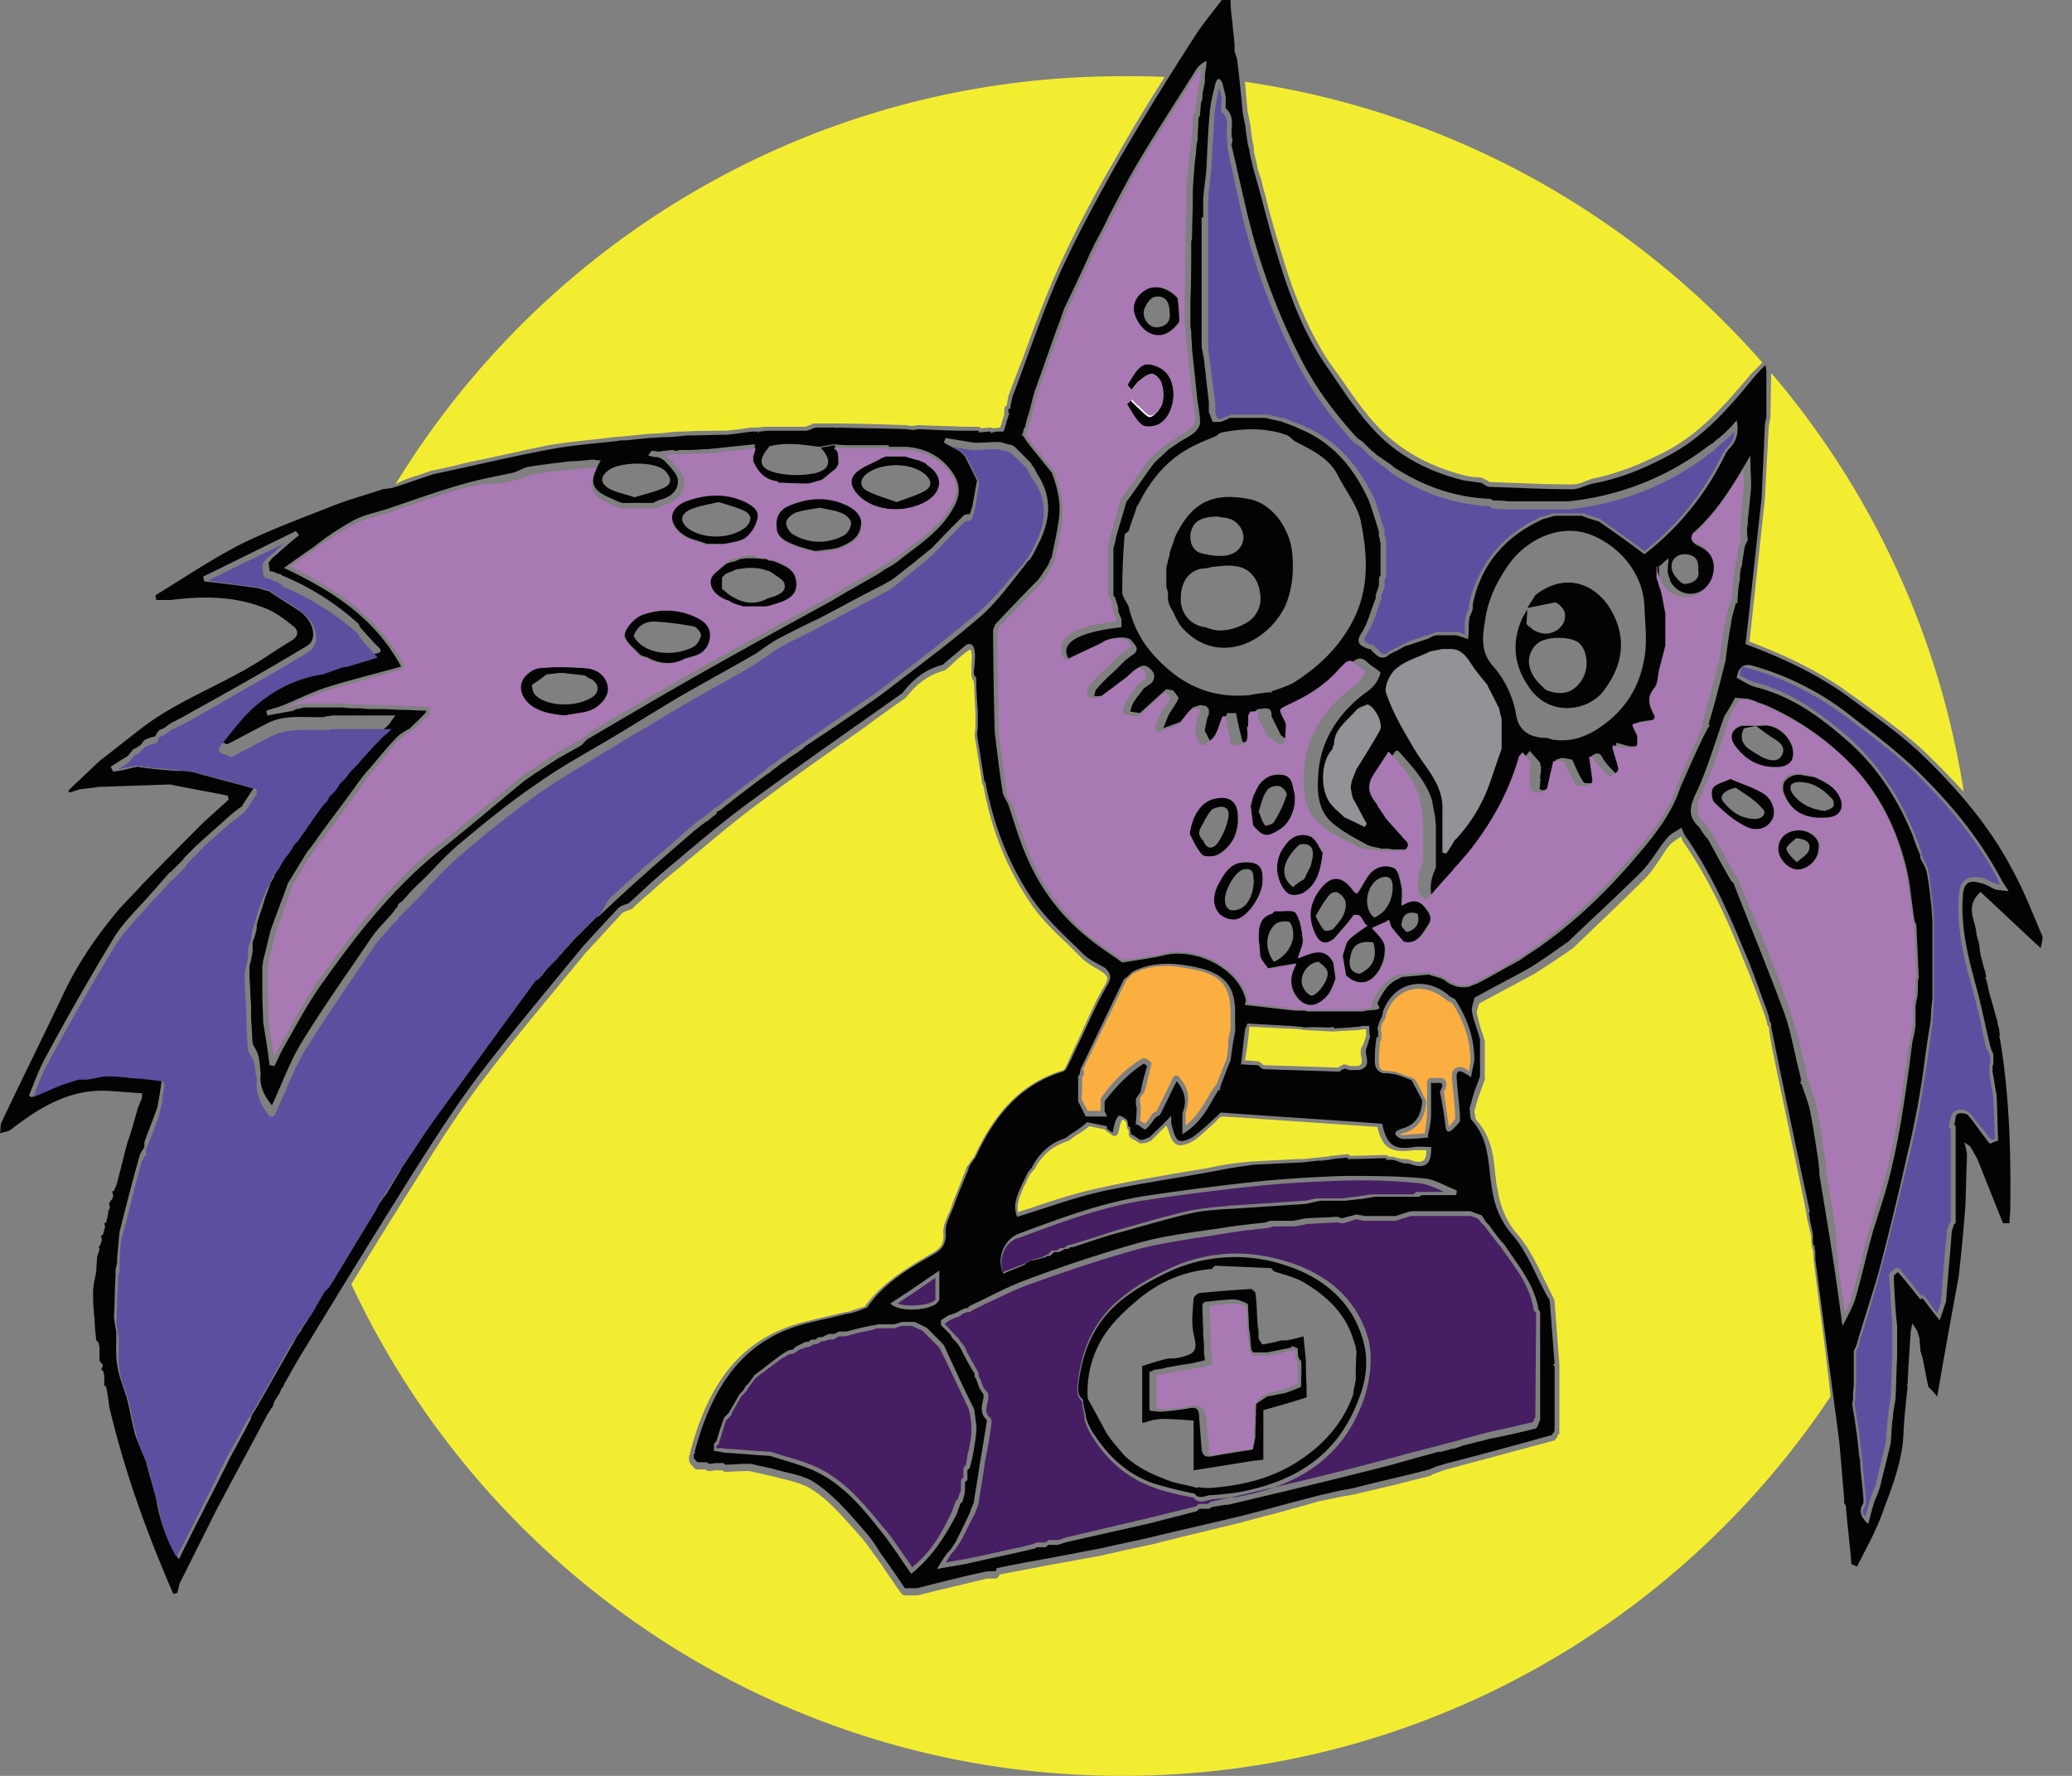
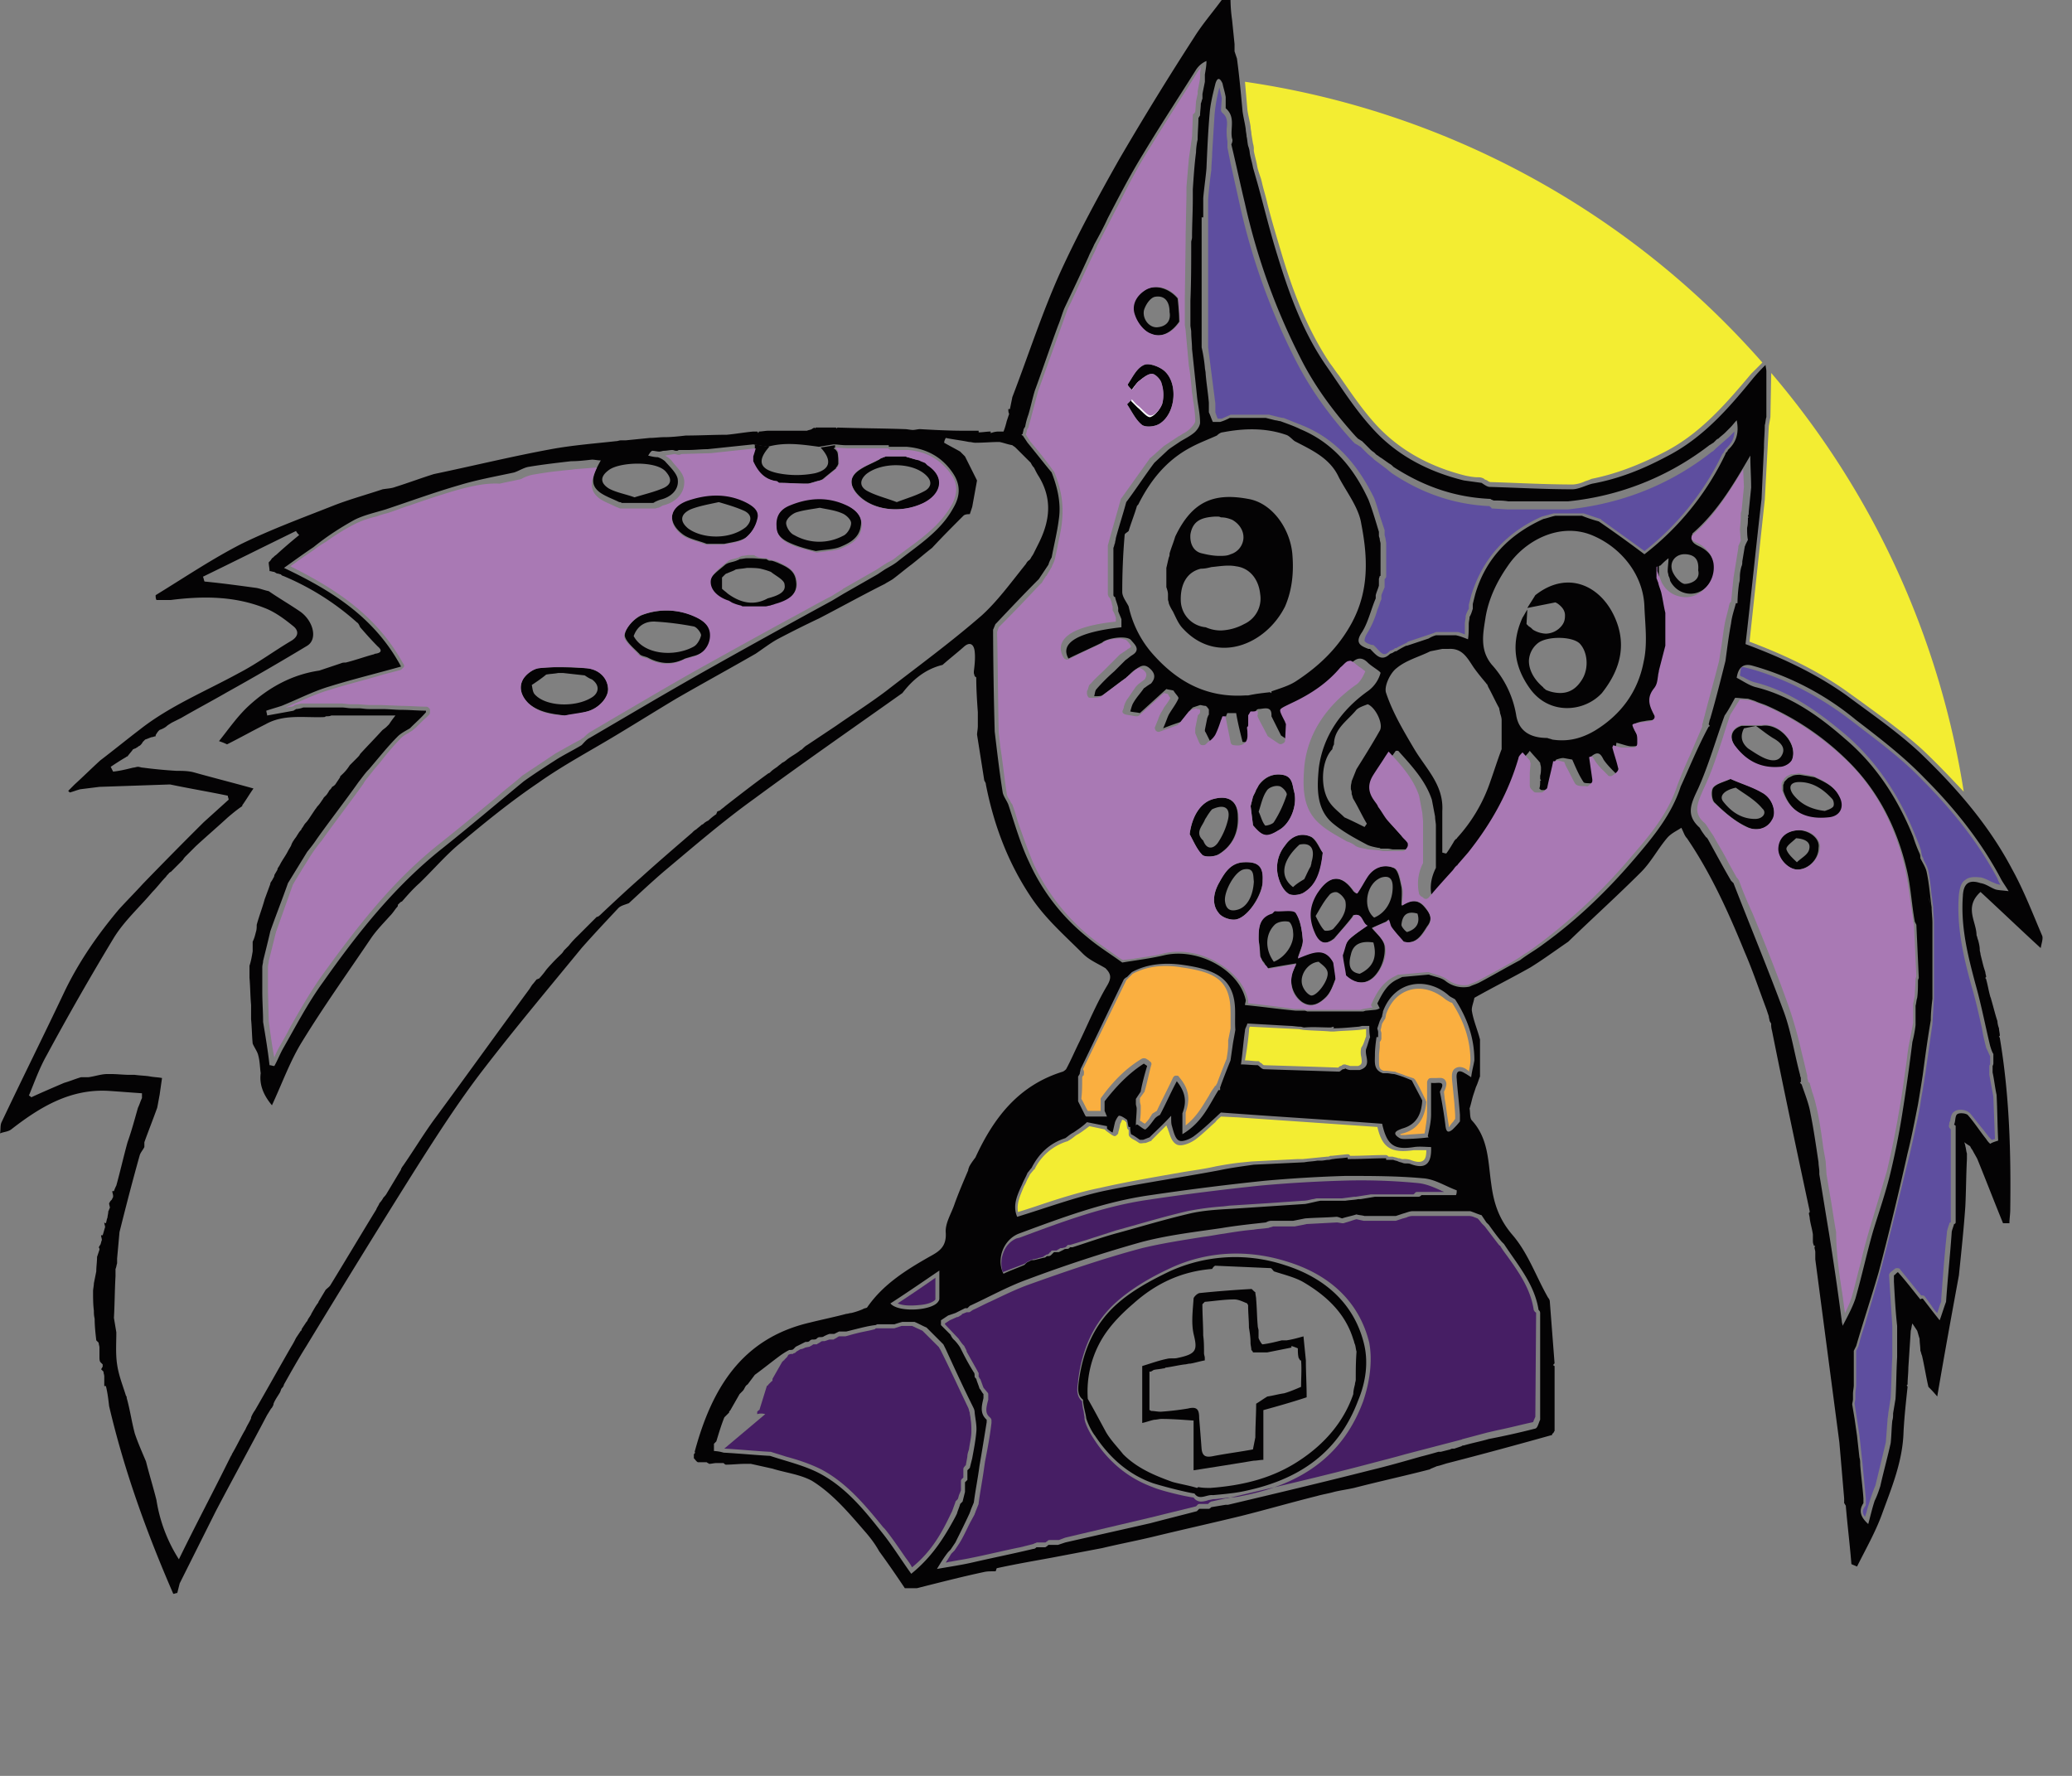
<svg xmlns="http://www.w3.org/2000/svg" fill="none" viewBox="0 0 56 48" class="customer-logo">
  <rect x="0" y="0" width="56" height="48" fill="#808080" stroke="none" />
  <title>Dial a doctor logo</title>
  <g class="dial-a-doctor" clip-path="url(#a)">
    <g class="Group">
      <path fill="#F3ED32" d="M31.134 30.83c-.065.02-.108.043-.173.064h-.022c-.043 0-.108.022-.151 0l-.066-.043c-.065-.044-.13-.065-.173-.109-.022-.021-.043-.043-.043-.086v-.109c-.022-.021-.044-.043-.044-.065l-.021-.151s-.022 0-.022-.022a.164.164 0 0 0-.087-.044c-.021.022-.021.066-.043.087-.022.043-.022.109-.044.174 0 .021-.021.065-.021.086 0 .044-.044.065-.065.087-.044.022-.065 0-.109-.022l-.151-.108-.044-.043-.412-.087-.086.065c-.087.065-.174.13-.26.173-.066.044-.13.109-.217.152 0 0-.022.022-.044.022a1.46 1.46 0 0 0-.867.737c0 .022-.022.022-.022.022l-.108.13-.043.086c-.044.065-.065.152-.109.217l-.021.044c-.087.216-.196.433-.152.672.217-.065.412-.13.607-.196.52-.173 1.062-.346 1.604-.455.759-.173 1.54-.303 2.277-.433.281-.044.585-.087.867-.152.238-.043.498-.087.737-.108l.217-.022 1.257-.065h.13l.65-.065c.022 0 .066 0 .087-.022h.044l.412-.043c.043 0 .065 0 .086.043.326 0 .65-.022.954-.022.044 0 .065.022.087.044h.108c.066.021.109.021.152.043h.022c.022 0 .065.022.087.022h.043a.54.54 0 0 1 .173.021c.109.044.26.087.347.022.065-.043.087-.13.087-.282h-.347c-.607.087-.845-.065-.975-.628l-3.773-.26-.455-.022c-.044.043-.108.086-.152.152-.173.151-.347.325-.52.455-.109.086-.369.217-.52.151-.13-.065-.174-.216-.217-.346-.022-.044-.022-.087-.044-.109 0-.021-.021-.043-.021-.065l-.412.412h.021Zm16.715-19.556-.043.238-.109 1.995-.412 3.837c.802.303 1.8.737 2.689 1.387l.303.217c.564.412 1.17.846 1.691 1.323.412.39.759.759 1.106 1.127a22.886 22.886 0 0 0-5.203-11.317l-.022 1.193ZM33.714 2.97c.021.152.065.304.086.456 0 .065.022.13.022.195l.043.26a.477.477 0 0 1 .022.173v.022c.022.13.065.26.087.39.021.13.065.239.108.369l.022.086c.043.196.108.39.151.586.109.433.239.867.369 1.3.282.955.672 2.039 1.322 3.014.087.109.152.217.239.325.303.434.607.89.976 1.301.607.672 1.409 1.15 2.45 1.41.108.021.216.043.325.043.043 0 .086 0 .13.021.014 0 .029.008.043.022.022.022.044.022.087.043a.164.164 0 0 0 .087.044c.737.022 1.474.065 2.233.065a.895.895 0 0 0 .325-.087c.065-.021.13-.043.173-.065.65-.13 1.28-.368 1.995-.737.954-.499 1.626-1.28 2.32-2.103l.303-.303a23.018 23.018 0 0 0-13.984-7.59l.066.76Zm3.208 25.04v-.195l-.195.022c-.238.022-.455.022-.672.044h-.087c-.238-.022-.498-.022-.737-.044l-.13-.021-1.322-.066c-.022.044-.022.066-.022.109a8.12 8.12 0 0 1-.087.672l-.022.13c.109 0 .239.022.347.022.022 0 .044 0 .044.021.021.022.043.022.065.044.021.021.043.043.065.043.715.022 1.409.043 1.994.065 0 0 .022 0 .022-.022.022 0 .022-.021.043-.021.022 0 .044-.022.044-.022.021-.021.065-.021.087-.021.043.021.086.021.13.043h.216c.109-.043.109-.087.087-.239a.528.528 0 0 1 0-.26c.065-.087.087-.195.13-.303Z" class="logo-fill" />
-       <path fill="#F3ED32" d="m49.02 34.081-.023-.303c-.014-.015-.021-.03-.021-.044l-.022-.151v-.152l-.13-.564v-.065c-.303-1.496-.629-2.992-.932-4.488l-.065-.368-.022-.195-.022-.022c-.021-.022-.021-.043-.021-.043 0-.044-.022-.087-.022-.109l-.065-.195-.152-.412c-.13-.368-.282-.737-.433-1.105-.412-1.02-.89-2.082-1.561-3.057-.044-.044-.065-.109-.087-.174v-.021c-.022 0-.022.021-.044.021-.086.065-.173.109-.238.174-.108.108-.195.26-.282.39-.13.195-.26.39-.412.542-.477.477-.954.932-1.43 1.387-.174.174-.348.326-.52.5a28.88 28.88 0 0 1-1.042.693l-1.495.802c0 .022-.022.043-.022.065a.803.803 0 0 0-.044.195c.044.174.087.369.152.542.022.065.044.152.065.217v1.04l-.173.478c-.044.108-.065.238-.109.368 0 .022 0 .065.022.109 0 .065.022.13.043.151.39.434.456.954.5 1.453.02.108.02.217.042.303.066.412.174.868.542 1.301.304.347.52.78.716 1.193l.26.52a.303.303 0 0 1 .043.13l.13 1.691v1.843c0 .022 0 .043-.021.043-.022.022-.022.044-.044.087 0 0 0 .022-.021.022-.022.043-.044.065-.065.065l-2.819.758c-.043.022-.108.022-.151.044l-.304.108-.022.022c-.021 0-.021.022-.043.022l-.78.195c-.412.108-.824.195-1.258.303-.13.022-.238.044-.369.065l-.628.13c-.217.066-.456.13-.694.196-.455.13-.91.238-1.366.368-.802.195-1.626.39-2.385.585l-.91.196c-.152.043-.304.065-.455.108l-1.431.26-1.366.26c0 .015-.008.03-.022.044-.022.043-.043.065-.087.065h-.152c-.043 0-.108 0-.151.021-.39.087-.802.195-1.193.282l-.607.152h-.347c-.043 0-.065-.022-.086-.043l-.065-.087c-.217-.304-.412-.607-.629-.91l-.065-.087a7.43 7.43 0 0 0-.325-.434c-.065-.065-.13-.152-.195-.217-.369-.412-.738-.845-1.215-1.127-.195-.108-.433-.174-.693-.239-.109-.021-.239-.065-.347-.086l-.585-.13h-.13l-.5.021c-.02 0-.043 0-.064-.021-.022 0-.022-.022-.044-.022h-.151c-.065 0-.13.022-.195.022-.022 0-.044 0-.066-.022l-.043-.022h-.217a.165.165 0 0 1-.087-.043c-.021-.043-.064-.065-.086-.108a.164.164 0 0 1-.044-.087v-.109c0-.021 0-.043.022-.043v-.043c.542-2.082 1.518-3.187 3.187-3.578.325-.086.65-.151.997-.238l.13-.022c.066-.022.174-.065.26-.087l.066-.021c.021 0 .043 0 .065-.022h.021c.456-.629 1.063-.997 1.757-1.41.238-.13.39-.238.368-.541-.022-.195.065-.39.152-.585a1.06 1.06 0 0 0 .087-.239l.26-.65.108-.282c0-.022.022-.043.022-.065 0 0 0-.022.021-.022l.044-.065a1.18 1.18 0 0 1 .13-.173c.585-1.28 1.344-2.038 2.428-2.363l.022-.022.087-.174c.086-.195.173-.39.26-.563.065-.152.13-.282.195-.434.173-.369.325-.737.542-1.084.108-.195.087-.238-.022-.347-.043-.021-.108-.065-.173-.108-.152-.087-.304-.174-.434-.304l-.325-.325c-.369-.347-.759-.715-1.062-1.17-.63-.933-1.041-1.952-1.258-3.144 0-.022-.022-.022-.022-.044l-.021-.043v-.022l-.022-.173c-.065-.347-.108-.716-.173-1.063v-.021l.021-.239v-.346l-.043-.89c-.022-.021-.043-.043-.043-.064l-.022-.087v-.26c0-.13.022-.239 0-.347 0-.065-.022-.087-.022-.087s-.021 0-.087.043a3.535 3.535 0 0 0-.433.369l-.152.13c-.021 0-.021.022-.043.022-.39.108-.716.325-1.02.715l-.02.022c-.37.26-.738.52-1.085.78-.954.672-1.951 1.366-2.905 2.082-.672.498-1.3 1.04-1.93 1.56-.173.152-.346.283-.52.434-.217.174-.433.39-.65.564-.087.087-.195.173-.282.26l-.022.022c-.021.021-.065.021-.108.043-.065.022-.109.044-.152.065l-.715.78-.282.304c-.26.325-.542.65-.803.976-.628.759-1.257 1.517-1.864 2.32-.672.867-1.28 1.82-1.778 2.623a229.35 229.35 0 0 0-1.886 3.035C13.16 42.558 21.116 48 30.331 48c7.978 0 15.024-4.076 19.143-10.255-.13-1.235-.303-2.45-.455-3.664ZM11.338 12.835l.303-.109c.326-.065.63-.13.954-.217.737-.151 1.496-.325 2.233-.476.39-.066.803-.109 1.193-.152.195-.022.39-.044.563-.065l.26-.022.651-.065.39-.022c.195-.021.369-.043.564-.043h.043c.369-.022.738-.022 1.106-.022a7.47 7.47 0 0 0 .694-.086h.152c.086 0 .173-.022.281-.022h1.041l.174-.065c.021-.022.043-.022.065-.022h.607c.607 0 1.214.022 1.82.044a.37.37 0 0 1 .152.021h.066l.173-.021h.022c.39.021.78.021 1.17.043h.412c.044 0 .065.021.087.043l.239-.021c.021 0 .065 0 .086.021l.195-.021.065-.217a.67.67 0 0 0 .044-.174v-.108c0-.043.021-.065.043-.087h.022l.043-.26c.13-.347.26-.694.39-1.019.282-.78.586-1.604.933-2.385.412-.91.889-1.843 1.582-3.035a45.2 45.2 0 0 1 1.323-2.19c-.39-.021-.759-.021-1.15-.021-8.324 0-15.609 4.422-19.642 11.035.217-.13.434-.195.65-.26Z" class="logo-fill" />
    </g>
    <g class="Group">
      <path fill="#040304" d="M32.803 21.594c-.347.086-.586.455-.65.953.108.196.194.412.346.564.087.065.325.044.434-.021.368-.217.542-.586.52-1.02 0-.411-.238-.585-.65-.476Zm.39.542a1.917 1.917 0 0 1-.282.65c-.13.173-.303.173-.39-.065-.239-.217-.022-.39.043-.564.022-.043.044-.065.065-.108.044-.065.087-.13.13-.174.326-.151.499-.043.434.26Zm1.778-.759c-.043-.174-.043-.39-.303-.434-.282-.043-.477.065-.65.282a.434.434 0 0 0-.087.173l-.065.13-.065.26.065.52c.282.326.368.348.694.131.325-.174.52-.694.411-1.062Zm-.195.108c-.086.26-.195.499-.347.737-.043.065-.238.109-.238.087-.087-.108-.108-.239-.173-.369.065-.195.108-.412.216-.563.044-.087.217-.152.326-.13.086 0 .238.173.216.238Zm.649 1.128c-.239-.109-.499-.044-.694.238a.961.961 0 0 0-.174.889c.044.152.13.325.26.412.087.065.304.043.413-.022.368-.217.477-.563.52-1.084-.087-.108-.173-.347-.325-.433Zm.021.693c0 .044-.021.087-.021.109-.065.108-.109.216-.174.347-.108.065-.216.13-.303.216-.369-.281-.304-.715.173-1.149.304-.065.434.109.325.477Zm-1.84 0c-.347.022-.52.282-.65.542-.152.26-.217.585-.022.824.087.13.347.217.498.173.326-.086.694-.694.694-1.04.022-.39-.108-.52-.52-.499Zm-.152 1.28c-.217.064-.325-.023-.347-.24-.021-.26.26-.78.499-.845.303-.065.26.174.282.325-.022.412-.195.694-.434.76Zm2.578 1.409c-.239-.434-.585-.239-.954-.109.065-.216.152-.368.13-.52-.022-.238-.065-.52-.195-.715-.065-.109-.369-.044-.564-.044l-.065.065c-.368.109-.368.412-.368.716.021.151.043.303.043.455l.065.13a.311.311 0 0 1 .065.087c.022.043.043.087.087.108.238-.043.498-.087.759-.13-.044.087-.065.174-.109.26a.734.734 0 0 0 .26.78c.26.174.477.044.65-.13.13-.13.196-.325.26-.498 0-.152-.02-.303-.064-.455Zm-1.604 0c-.239-.325-.239-.737.021-.998.087-.086.26-.108.369-.086.065 0 .13.173.13.282.043.303-.195.672-.52.802Zm.997.91c-.109-.043-.217-.195-.239-.325-.043-.26.174-.563.456-.585.065.065.216.151.238.282.043.216-.303.672-.455.628Z" class="logo-fill" />
      <path fill="#040304" d="M38.484 24.498c-.195-.216-.412-.151-.607-.021 0-.174.021-.347 0-.499-.044-.195-.087-.477-.217-.52-.26-.109-.542-.022-.715.238a5.198 5.198 0 0 0-.282.455.3.3 0 0 1-.087-.064c-.325-.477-.672-.434-.997.064-.239.37-.217.716-.044 1.106.13.26.304.282.52.109.152-.174.326-.369.477-.564.022-.022.022-.043.044-.065.238-.065.217.195.368.282-.65.477-.52.39-.672.802.022.173.065.347.087.542.304.282.65.26.889-.108.13-.196.195-.456.173-.673-.021-.195-.238-.368-.346-.498.086-.044.238-.109.39-.174l.043-.043s.022-.022 0-.022c.022.087.043.174.087.217l.325.39c.347.087.499-.173.65-.412.174-.216.066-.368-.086-.542Zm-2.45.607c-.044.044-.195.066-.239.044-.086-.087-.151-.217-.238-.39.13-.217.217-.39.368-.564.044-.065.174-.108.239-.065a.461.461 0 0 1 .195.217c.065.303-.13.542-.325.758Zm1.084.369c.108.39 0 .672-.369.846-.303-.044-.303-.282-.238-.52.065-.304.303-.37.607-.326Zm.022-.672c-.326-.26-.217-.932.195-1.084.151-.043.282-.022.303.195.022.347-.13.737-.498.889Zm.889.39c-.022 0-.152-.13-.152-.195.021-.238.13-.39.433-.303.087.281-.065.433-.282.498ZM22.83 13.615c-.478-.216-.976-.173-1.475.022-.217.087-.39.26-.39.542 0 .282.195.412.39.499.239.108.499.173.694.216.282-.043.477-.043.65-.108.26-.108.52-.239.564-.564.065-.303-.174-.477-.434-.607Zm-.044.867a1.366 1.366 0 0 1-1.323-.021c-.108-.043-.216-.217-.216-.325 0-.109.151-.239.26-.282.195-.065.412-.087.65-.13.195.043.412.065.607.152.109.043.239.173.239.26 0 .13-.109.303-.217.347Zm-6.961 3.578c-.412-.022-.846-.044-1.258 0-.173.021-.39.173-.455.347-.087.195-.022.433.173.607.282.238.63.282.976.325.195-.022.412-.043.607-.109.325-.086.585-.39.564-.628-.022-.304-.239-.52-.607-.542Zm.151.802c-.433.26-1.214.238-1.517-.087-.065-.065-.065-.173-.087-.26.13-.087.26-.174.39-.282.109-.021.217-.021.325-.043h.13l.586.065c.065.043.13.087.195.108.239.174.174.39-.022.499Zm9.108-6.288-.066-.065c-.021 0-.043-.021-.065-.021-.021-.022-.043-.022-.086-.044a1.796 1.796 0 0 1-.326-.086c-.021 0-.043 0-.065-.022h-.52c-.022 0-.043 0-.065.022-.022 0-.043.021-.065.021-.022.022-.043.022-.065.044-.195.108-.39.173-.564.303-.26.195-.216.412-.021.629.39.434 1.17.542 1.8.238.476-.238.584-.693.108-1.019Zm-.087.694c-.239.13-.477.195-.76.304-.28-.109-.563-.174-.801-.304-.195-.108-.217-.282-.022-.455.412-.325 1.258-.325 1.626.043.174.174.108.325-.043.412Zm-4.855.282c-.52-.238-1.041-.216-1.54-.043-.52.173-.585.607-.151.932.173.13.433.174.65.26h.477c.195-.043.434-.065.585-.173a.936.936 0 0 0 .325-.52c.044-.217-.151-.347-.346-.456Zm.021.694c-.433.347-1.17.325-1.56.043-.24-.195-.218-.39.064-.52.217-.087.456-.13.76-.195.216.065.454.13.693.238.217.109.195.282.043.434Zm1.346 1.431c-.044-.282-.282-.369-.52-.477-.023 0-.044-.022-.066-.022-.043-.022-.087-.022-.13-.022-.022 0-.043-.021-.087-.043-.13 0-.26-.022-.39-.022h-.13c-.065 0-.13.022-.195.022-.022.022-.043.022-.087.043-.108.044-.217.044-.303.109-.174.152-.434.325-.456.52-.043.26.217.455.499.542.022 0 .043.022.065.044.087.021.174.043.26.086.022 0 .044 0 .065.022h.586c.043 0 .086-.022.13-.022.043-.021.086-.021.13-.043.52-.195.694-.412.629-.737Zm-.76.498c-.39.217-.758.109-1.083-.13-.044-.043-.109-.086-.152-.13v-.303l.065-.065c.022-.022.043-.044.065-.044.087-.043.174-.065.239-.108.108-.022.195-.022.303-.043.13 0 .26 0 .369.021.086.022.173.044.281.087.13.108.369.217.369.347.043.217-.217.303-.455.368Zm-1.996.477a1.867 1.867 0 0 0-1.41-.021c-.195.087-.433.325-.455.52-.022.152.238.369.39.52.044.066.152.066.239.109.325.173.672.195.997.022.065-.022.152-.044.217-.065.282-.065.477-.26.477-.542.022-.26-.195-.434-.455-.542Zm0 .825c-.5.281-1.345.238-1.627-.282.109-.304.347-.412.607-.39.347.021.673.064 1.02.13.086.021.195.173.195.238-.022.108-.109.26-.195.303ZM47.63 21.42c-.26-.152-.564-.239-.846-.369-.195.087-.39.13-.477.239-.065.087-.043.347.044.412.26.26.542.498.867.65.217.108.52.087.694-.195.108-.195 0-.585-.282-.737Zm-.195.715c-.369 0-.65-.195-.867-.477-.109-.151.043-.303.346-.368.239.173.52.325.716.563.13.109.021.282-.195.282Zm2.321-.563c-.151-.304-.433-.434-.715-.564l-.39-.065c-.065 0-.13 0-.196.022l-.13.065-.065.065c-.021.021-.043.043-.043.065 0 .021-.022.043-.022.065v.151c.195.586.629.824 1.301.781.282-.043.412-.304.26-.585Zm-.217.238c-.065.065-.173.087-.216.109-.39-.044-.672-.196-.867-.456-.13-.195-.066-.325.173-.325.369 0 .65.195.889.455.043.044.065.174.021.217Zm-.909.629c-.326 0-.564.173-.586.477-.021.26.26.564.499.585.303.022.607-.26.607-.585.043-.239-.217-.455-.52-.477Zm.26.542c-.044.13-.217.217-.325.325-.109-.108-.239-.217-.282-.347-.022-.086.151-.195.26-.303.282.021.412.13.347.325Zm-1.28-3.361h-.541c-.282.087-.347.326-.152.586.303.39.694.585 1.192.542a.465.465 0 0 0 .325-.195c.174-.434-.346-1.02-.823-.933Zm.543.803c-.109.195-.347.13-.52.043-.13-.065-.26-.152-.391-.239-.173-.151-.217-.325-.108-.541l.325-.066c.152.109.282.217.455.326.195.108.369.26.239.477ZM31.35 11.447c-.13.087-.369.108-.477.043-.174-.13-.282-.368-.412-.563l.13-.13c.065.065.108.13.174.173.108.087.26.282.346.26.13-.021.26-.195.304-.325a1.15 1.15 0 0 0-.022-.542c-.021-.108-.173-.26-.26-.26-.108 0-.238.108-.347.195-.087.065-.13.173-.195.238-.043-.043-.13-.13-.108-.151.13-.195.238-.434.433-.52.13-.066.412.043.542.151.39.325.325 1.15-.108 1.431Zm.477-3.382c-.217-.26-.585-.39-.867-.239-.26.152-.412.412-.303.694.064.195.26.434.433.499.304.13.585-.044.78-.325 0-.217-.021-.434-.043-.63Zm-.542.78c-.217.022-.412-.216-.368-.455.043-.152.173-.347.303-.369.26-.043.39.13.39.412.044.239-.086.39-.325.412Zm-8.629 3.686c0 .022-.022.043-.022.065-.022.022-.043.043-.043.065-.109.087-.217.174-.347.282-.022.022-.044.022-.087.043-.108.022-.217.065-.325.087h-.065c-.239 0-.477-.022-.716-.022-.021 0-.043-.021-.065-.043-.346-.043-.52-.26-.65-.542v-.13c.022-.065.043-.13.065-.217v-.108l.39.065c-.325.368-.282.607.239.715.325.065.672.065.997 0 .434-.108.455-.368.152-.694l.39-.065v.066c-.022 0-.022.021-.043.021.021 0 .021.022.043.022a.29.29 0 0 1 .065.086c.022.087.022.196.022.304Z" class="logo-fill" />
-       <path fill="#919396" d="M36.51 21.268v.066c0 .043.022.086.022.151.022.044.022.087.043.13.13.217.239.456.369.673-.022.021-.043.064-.065.086a12.948 12.948 0 0 0-.542-.26c-.13-.13-.282-.238-.39-.39-.282-.39-.239-1.15.065-1.453 0-.043.021-.087.043-.13 0-.412.347-.629.585-.91.066-.087.217-.13.326-.174.216.087.433.542.325.716-.195.346-.412.693-.629 1.04l-.13.325c0 .044 0 .087-.022.13Zm4.097-1.778v.78c-.109.283-.195.565-.304.868a4.308 4.308 0 0 1-.889 1.518c-.021.021-.021.043-.043.043-.022.022-.043.043-.065.087-.065.108-.13.217-.195.303-.043 0-.087-.021-.108-.021V21.94c.021-.715-.477-1.17-.803-1.713-.282-.477-.563-.953-.737-1.474-.065-.173.109-.542.282-.672.26-.217.607-.303.91-.455l.326-.065h.173c.369-.022.499.238.672.498.109.152.217.282.325.412.022.022.022.044.044.044 0 .021.022.043.022.065.108.195.195.39.303.585 0 .044.022.087.022.13.043.065.043.13.065.195Z" class="logo-fill" />
      <path fill="#040304" d="M55.154 25.626c.022-.13.065-.239.044-.325-.26-.607-.499-1.236-.824-1.821-.629-1.193-1.518-2.212-2.493-3.144-.607-.564-1.301-1.04-1.973-1.54-.846-.606-1.8-1.04-2.732-1.387.152-1.3.282-2.623.434-3.924.021-.477.043-.932.065-1.387 0-.217.022-.412.022-.607.021-.066.021-.152.043-.217v-1.236c0-.065-.022-.13-.022-.174a5.078 5.078 0 0 0-.325.347c-.672.824-1.366 1.626-2.342 2.125-.65.347-1.3.607-2.016.737-.173.043-.368.152-.542.152-.737 0-1.496-.043-2.233-.065-.065 0-.152-.065-.217-.108-.151-.022-.325-.044-.477-.066-.975-.238-1.842-.693-2.493-1.43-.455-.5-.824-1.084-1.214-1.648-.65-.932-1.019-1.973-1.344-3.035-.195-.63-.347-1.258-.52-1.887l-.13-.455c-.022-.13-.066-.26-.087-.39a.633.633 0 0 0-.044-.195c-.021-.087-.021-.174-.043-.26 0-.065-.022-.13-.022-.195-.021-.152-.065-.326-.086-.477-.044-.477-.087-.954-.152-1.431l-.065-.195v-.196L33.3.542A4.22 4.22 0 0 1 33.257 0h-.238c-.238.325-.52.65-.737.997a84.788 84.788 0 0 0-2.038 3.317c-.564.998-1.106 1.995-1.583 3.036-.498 1.105-.867 2.254-1.3 3.382l-.066.325h-.043c0 .043 0 .087.022.13l-.065.195c-.022.087-.044.174-.087.282h-.152a.632.632 0 0 0-.195.043v-.043c-.108 0-.217.022-.325.022v-.044h-.412c-.39 0-.78-.021-1.17-.043-.066 0-.13.022-.196.022-.065 0-.152-.022-.217-.022-.607-.022-1.214-.022-1.82-.043l-.023.021-.021-.021h-.542l-.022.021-.022-.021c-.021.021-.043.021-.065.043-.043.022-.086.022-.13.043h-1.04c-.087 0-.174.022-.26.022 0 .022-.022.043-.022.043 0-.014-.007-.029-.022-.043h-.108c-.239.022-.477.065-.716.087-.368 0-.737.021-1.105.021-.195.022-.39.044-.586.044-.13 0-.26.021-.39.021l-.65.065h-.13c-.044 0-.087.022-.13.022-.586.065-1.171.109-1.757.217-1.062.195-2.124.455-3.165.672-.347.108-.694.239-1.04.347-.11.043-.217.043-.348.065-.455.152-.932.282-1.365.455-.824.325-1.648.629-2.45 1.02-.802.411-1.54.91-2.32 1.387 0 .043 0 .086.022.13h.39c.867-.109 1.713-.109 2.536.217.282.108.542.303.781.498.13.109.152.26-.065.39-.477.282-.91.608-1.41.868-.91.498-1.864.889-2.666 1.517-.369.282-.715.564-1.084.846-.238.217-.455.433-.694.65l-.173.174.043.043c.087-.022.195-.065.282-.087l.52-.065 1.908-.065c.52.109 1.04.195 1.561.304 0 .043.022.065.022.108l-.672.607a117.18 117.18 0 0 0-1.648 1.67c-.217.238-.434.455-.65.693-.564.672-1.063 1.388-1.453 2.19-.564 1.193-1.149 2.363-1.713 3.556-.043.086-.021.216-.043.303.108-.043.217-.043.304-.108.78-.607 1.604-1.106 2.645-1.04.303.02.585.043.888.064v.13c-.043.087-.065.174-.108.26-.087.304-.173.63-.282.933-.108.39-.195.78-.303 1.17a1.055 1.055 0 0 0-.065.152h-.044c0 .044.022.087.022.13 0 .022 0 .044-.022.065 0 .022-.021.044-.043.065-.022.022-.022.044-.043.065 0 .044.021.087.021.13-.021.022-.021.065-.043.087 0 .065-.022.13-.022.174-.022.043-.022.086-.043.151a.063.063 0 0 1-.044-.021c0 .043.022.086.022.13-.022.065-.043.151-.065.217h-.043c0 .043.021.086.021.13-.021.043-.021.086-.043.13-.022.021-.022.043-.043.065.021.021.021.043.021.065l-.065.195c0 .13-.021.26-.021.39l-.065.325c0 .065-.022.152-.022.217 0 .174 0 .347.022.52 0 .066 0 .13.021.217 0 .195.022.39.044.586l.065.065c0 .043.021.086.021.13v.26c0 .043 0 .087.022.13l.065.065v.065c-.022.022-.022.043-.043.065l.065.065c0 .044.021.087.021.13v.26h.044c.043.174.065.347.087.542.411 1.756 1.018 3.426 1.734 5.074.043 0 .065-.022.108-.022l.065-.26.976-1.951c.455-.868.932-1.735 1.388-2.602.043-.065.065-.108.108-.173l.022-.022c.021-.044.043-.065.043-.109.043-.108.108-.195.173-.303.022-.044.022-.065.044-.108l.021-.022a.165.165 0 0 0 .044-.087c.195-.347.39-.694.607-1.04.975-1.605 1.973-3.23 2.97-4.814.564-.889 1.15-1.8 1.8-2.645.867-1.127 1.777-2.211 2.666-3.295.325-.369.672-.737.997-1.084.066-.065.174-.087.282-.13.304-.282.607-.564.933-.846.802-.672 1.604-1.365 2.45-1.973 1.322-.975 2.666-1.907 4.01-2.861.282-.369.629-.65 1.084-.76.195-.173.39-.324.586-.498.151-.13.26-.065.282.13.021.174 0 .369-.022.542v.044c0 .021.021.065.021.086.022.022.044.022.044.044 0 .303.021.628.043.932v.369c0 .086-.021.173-.021.238l.195 1.236c.021.043.043.065.043.108.217 1.106.607 2.147 1.257 3.1.39.564.89.998 1.366 1.475.174.173.39.26.607.39.152.152.174.26.044.477-.282.477-.499.997-.737 1.496-.13.26-.239.52-.369.759-.022.021-.043.043-.087.065-1.192.368-1.864 1.236-2.363 2.32-.065.086-.13.173-.173.26 0 .021-.022.043-.022.086-.13.304-.26.608-.369.911-.086.26-.26.52-.238.78.022.37-.174.5-.412.63-.65.368-1.28.758-1.713 1.387-.021.021-.086.021-.108.043a1.906 1.906 0 0 1-.325.108c-.044 0-.087.022-.13.022-.326.087-.65.152-.998.239-1.843.433-2.645 1.8-3.1 3.49.022.022 0 .044-.022.065v.109c.044.043.065.086.109.108h.238c.022.022.044.022.065.043.065 0 .13-.021.195-.021h.196c.021.021.043.043.065.043.173 0 .347-.022.52-.022h.152l.585.13c.347.109.737.152 1.062.326.564.347.998.867 1.431 1.366.152.173.282.346.39.541.239.326.477.673.694.998h.326c.607-.152 1.192-.304 1.799-.434.087-.022.173-.022.238-.022h.087c.022-.021.022-.086.043-.086.5-.109.998-.195 1.475-.282l1.366-.26c.455-.109.91-.195 1.365-.304.803-.195 1.583-.368 2.385-.563.694-.174 1.366-.369 2.06-.542.152-.044.303-.065.455-.109.174-.043.347-.065.542-.108.672-.174 1.366-.325 2.038-.499.022 0 .022-.022.044-.022.043-.021.108-.043.151-.065.109-.021.217-.065.304-.086.932-.239 1.886-.499 2.818-.76 0-.02 0-.042.022-.042.022-.022.022-.044.043-.066v-1.756c-.021 0-.021-.021-.043-.021.022-.022.022-.044.043-.044l-.13-1.69a.164.164 0 0 0-.043-.087c-.325-.564-.542-1.215-.976-1.713-.368-.434-.498-.867-.563-1.366-.087-.585-.066-1.214-.52-1.713-.066-.065-.044-.216-.066-.325.043-.13.065-.26.109-.39l.065-.195c.043-.087.065-.174.108-.282v-.997c-.065-.26-.173-.5-.217-.76-.022-.108.044-.238.065-.368.499-.282 1.02-.542 1.518-.824.347-.216.672-.455 1.019-.693.65-.63 1.322-1.236 1.973-1.887.26-.26.455-.628.694-.91.108-.13.26-.195.39-.282.065.13.087.217.151.282.65.954 1.128 2.016 1.561 3.078.217.5.39 1.02.586 1.54l.065.195c0 .043.022.087.022.13.021.022.021.043.043.065a.6.6 0 0 0 .022.195c.325 1.626.672 3.252 1.019 4.878 0 .022 0 .044-.022.044 0 .043.022.108.022.151.021.152.065.282.086.434v.152c0 .043 0 .086.022.13v.021h.022l.021.022s-.021 0-.021.022c0 .043.021.087.021.13v.195l.65 4.943c.044.499.087 1.019.13 1.518v.13c.023.021.023.043.044.065.043.52.109 1.04.152 1.582.043.022.108.044.152.066.238-.477.498-.933.672-1.41.26-.715.563-1.43.585-2.233.022-.412.065-.802.109-1.214 0-.022-.022-.022-.022-.043l.022-.022c0-.152.021-.303.021-.455l.065-.998c.022-.065.022-.13.044-.195l.13.196c.021.064.043.151.065.216 0 .109.021.217.021.326.022.043.022.086.044.13.065.281.108.563.173.845.065.065.13.13.239.26.195-1.149.39-2.211.585-3.273.065-.63.13-1.236.174-1.865.021-.434.021-.845.043-1.28v-.15c-.022-.066-.022-.13-.043-.196 0-.043-.022-.065-.022-.108.043.043.087.065.152.108a.473.473 0 0 0 .065.108c.043.087.086.152.13.239.238.585.455 1.149.694 1.734h.173c0-.13.022-.238.022-.368.021-1.561-.022-3.1-.282-4.64 0-.021-.022-.021-.022-.043 0 0 .022 0 .022-.022 0-.065-.022-.13-.022-.195a.623.623 0 0 1-.043-.195c-.065-.195-.109-.39-.174-.607 0-.022-.021-.044-.021-.065-.044-.152-.065-.304-.109-.456 0-.021-.022-.021-.022-.043l.022-.021c0-.044-.022-.087-.022-.13-.021-.066-.043-.13-.065-.217l-.065-.26c0-.044-.021-.087-.021-.13 0-.087-.022-.174-.044-.26-.021-.044-.021-.087-.043-.13 0-.37-.347-.76.108-1.172.586.542 1.084 1.02 1.627 1.518ZM32.52 5.876v-.521c.022-.26.065-.542.087-.802.022-.499.043-.997.087-1.496.021-.26.087-.52.151-.78.022-.087.087-.26.196-.022.021.108.065.238.086.368v.304c.282.238.109.564.174.824.021.043 0 .108-.022.151.13.542.239 1.063.369 1.605.325 1.452.823 2.84 1.496 4.162.39.78.91 1.475 1.496 2.125l.065.065c.043.022.065.043.108.065l.195.195a.574.574 0 0 0 .13.109l.065.065c.044.021.087.065.13.086.065.044.152.109.217.152a.377.377 0 0 1 .108.087c.803.52 1.648.824 2.624.867.022.022.043.022.087.043.13 0 .26 0 .39.022h1.626a7.453 7.453 0 0 0 3.816-1.518c.043-.021.065-.043.108-.065l.065-.065c.022-.021.043-.043.065-.043.065-.065.13-.108.195-.173l.13-.13c.065-.065.109-.13.174-.196.065.326 0 .586-.239.803 0 .021-.021.043-.021.043-.022.022-.044.043-.044.065a7.517 7.517 0 0 1-2.19 2.71 34.35 34.35 0 0 0-1.235-.889 3.732 3.732 0 0 1-.456-.152h-.715c-.108.022-.217.065-.325.087-.91.412-1.561 1.062-1.843 2.038l-.065.26v.13c-.022.065-.044.152-.087.217 0 .065-.022.13-.022.195 0 .13 0 .282-.021.412-.109-.043-.217-.087-.325-.108h-.542a.768.768 0 0 0-.196.087l-.585.195h-.022a2.354 2.354 0 0 0-.238.13c-.022.021-.043.021-.065.021-.022.022-.044.022-.065.044-.022 0-.044.021-.065.021-.239.239-.39.022-.542-.13h-.044c-.238-.086-.368-.173-.173-.455.173-.282.238-.607.369-.91v-.087c.021-.087.065-.174.086-.26v-.174c0-.022.022-.065.022-.087h.022V14.7c0-.043-.022-.086-.022-.13 0-.022-.022-.065-.022-.087v-.108c-.086-.282-.173-.585-.282-.867-.39-.846-.953-1.54-1.842-1.908-.174-.087-.369-.152-.542-.217-.044 0-.087-.022-.13-.022l-.26-.065h-.976a1.325 1.325 0 0 1-.26.109h-.195c-.044-.087-.066-.174-.109-.26v-.26c-.022-.26-.065-.52-.087-.781 0-.065-.021-.13-.021-.173a4.06 4.06 0 0 0-.087-.542V5.875h.043Zm13.008 9.907c-.13-.021-.325-.26-.346-.412-.044-.216.13-.412.39-.39.26.022.347.174.325.434.065.26-.195.368-.368.368ZM38.2 20.206c-.281-.477-.563-.954-.737-1.474-.065-.174.109-.542.282-.672.26-.217.607-.304.91-.456l.326-.065h.173c.369-.021.5.239.673.499.108.152.216.282.325.412.021.021.021.043.043.043 0 .022.022.044.022.065.108.195.195.39.303.586 0 .043.022.086.022.13.022.065.043.13.043.195v.78c-.108.282-.195.564-.303.867a4.307 4.307 0 0 1-.889 1.518c-.022.022-.022.043-.043.043-.022.022-.044.044-.065.087-.066.109-.13.217-.196.304-.043 0-.086-.022-.108-.022V21.92c.043-.716-.455-1.15-.78-1.713Zm2.125-2.233c-.347-.412-.238-.867-.173-1.3.087-.5.303-.955.607-1.388.455-.672 1.387-1.171 2.255-.824.802.325 1.409 1.084 1.43 1.95.022.5.087.998-.021 1.475-.152.802-.607 1.431-1.323 1.865-.368.216-.737.303-1.149.238-.043-.021-.087-.021-.13-.043-.477 0-.78-.195-.845-.629a2.699 2.699 0 0 0-.65-1.344Zm-3.794 3.49c.022.044.022.087.044.13.13.217.238.456.368.673-.022.021-.043.065-.065.086-.173-.086-.347-.173-.542-.26-.13-.13-.282-.238-.39-.39-.282-.39-.239-1.15.065-1.453 0-.043.021-.086.043-.13 0-.412.347-.628.586-.91.065-.087.216-.13.325-.174.217.087.433.542.325.716-.195.347-.412.693-.629 1.04l-.13.325c0 .044-.021.087-.021.152v.065a.275.275 0 0 1 .021.13Zm.022-4.66c-.369.693-.889 1.192-1.518 1.604-.195.13-.433.195-.672.281v.044c-.021 0-.021-.022-.043-.022-.195.022-.39.043-.586.087h-.086c-1.063.065-1.865-.39-2.537-1.171a2.876 2.876 0 0 1-.607-1.236c-.065-.13-.173-.26-.173-.39 0-.52.021-1.019.065-1.54 0-.043.065-.064.108-.108.065-.216.152-.433.217-.65 0-.022.021-.043.043-.065.325-.65.759-1.193 1.41-1.54.238-.13.476-.216.715-.325.043-.043.108-.086.152-.086.563-.109 1.149-.13 1.712.065.087.021.174.13.239.173.455.239.954.455 1.192.976.217.412.542.824.607 1.257.174.89.217 1.778-.238 2.645Zm-20.098-4.098c.282-.217 1.28-.26 1.54.043.151.173.173.325-.044.434-.238.108-.52.173-.802.26-.238-.087-.499-.13-.694-.239-.238-.151-.238-.325 0-.498Zm-6.872 1.344c.26-.13.563-.195.845-.282.65-.217 1.301-.455 1.973-.65.499-.152.997-.239 1.496-.347.13-.044.26-.13.39-.152.39-.065.78-.109 1.15-.152.194 0 .368-.022.563-.043.065 0 .152.021.238.021-.26.456-.281.672-.021.868.152.108.347.173.52.26.022 0 .044 0 .065.022h.824c.022 0 .043 0 .065-.022.043-.022.087-.043.152-.065.282-.065.498-.26.477-.52 0-.174-.217-.37-.347-.52a.57.57 0 0 0-.195-.11c-.087 0-.174-.021-.26-.043.043-.065.065-.108.108-.13.065 0 .13.022.195.022.043 0 .087-.022.13-.022.065 0 .152-.021.217-.021.043 0 .065.021.108.021.022 0 .044 0 .066-.021h.26c.173 0 .346-.022.52-.022l1.236-.13.39.065c.455-.13.91-.065 1.387 0l.39-.065c.11 0 .218.022.326.022h1.17v.043h.478c.52.043.954.26 1.257.715.217.325.195.63 0 .954-.347.629-.954.998-1.496 1.431-.108.087-.238.152-.347.217l-.195.13-.91.52-.326.195a272.53 272.53 0 0 0-3.447 1.908c-1.04.586-2.06 1.193-3.1 1.8-.087.043-.152.13-.217.195-.217.13-.433.238-.65.369-.304.195-.607.39-.91.606-.738.608-1.475 1.236-2.212 1.822-1.28 1.019-2.277 2.276-3.209 3.599-.412.563-.737 1.192-1.084 1.799-.087.152-.152.325-.238.477-.044 0-.087-.022-.13-.022-.044-.39-.109-.78-.174-1.17 0-.26-.022-.542-.022-.824v-.65c0-.066.022-.11.022-.174.065-.26.13-.52.195-.802.152-.434.325-.867.477-1.301l.52-.846c.087-.108.174-.216.26-.347.37-.52.76-1.018 1.128-1.539.087-.108.173-.238.282-.347.26-.303.498-.607.78-.889.087-.086.217-.151.326-.216.151-.152.303-.282.433-.434v-.043c-.217 0-.433-.022-.65-.022-.174 0-.347-.022-.542-.022h-.347c-.109 0-.195-.021-.282-.021h-.195c-.087 0-.174-.022-.26-.022h-1.04a.635.635 0 0 1-.196.043c-.022.022-.043.022-.065.044l-.715.13c0-.044-.022-.087-.022-.13.13-.044.282-.087.412-.13.433-.174.845-.39 1.279-.52.629-.196 1.257-.348 1.951-.543-.715-1.322-1.843-2.038-3.165-2.666.303-.217.542-.39.802-.564.347-.282.715-.52 1.106-.737Zm16.932 2.601c-.824.716-1.713 1.366-2.58 2.038-.434.326-.91.63-1.344.933l-.78.52c-.044.022-.087.065-.13.108-.023.022-.044.022-.066.044-.108.086-.238.151-.347.238a.455.455 0 0 1-.13.087c-.043.043-.087.065-.13.108-.065.044-.13.087-.173.13-.022.022-.044.044-.065.044-.39.282-.78.585-1.171.889-.043.043-.087.065-.13.108-.022.022-.065.022-.087.043 0 .022-.022.044-.022.065a1.524 1.524 0 0 0-.216.174.472.472 0 0 0-.109.065c-.021.022-.043.043-.065.043-.043.044-.108.087-.152.13a.382.382 0 0 0-.108.087c-.477.412-.932.802-1.387 1.214-.347.304-.694.629-1.041.954-.044.043-.087.087-.13.108h-.022l-.13.13-.39.39a2.585 2.585 0 0 0-.239.261l-.065.065-.065.065a.37.37 0 0 1-.086.108l-.022.022-.044.043a5.078 5.078 0 0 0-.325.347 2.28 2.28 0 0 1-.195.239c-.022 0-.043.021-.065.021l-.087.109c-.043.043-.065.087-.108.152-.846 1.149-1.67 2.298-2.515 3.447-.325.434-.607.91-.91 1.344-.022.022-.022.043-.044.065v.022l-.39.65c-.022.044-.065.087-.087.109a.655.655 0 0 1-.108.151c-.022.065-.065.109-.087.174-.412.672-.824 1.366-1.236 2.038-.021.043-.086.086-.13.13l-.195.325c0 .022-.022.043-.022.043-.065.087-.108.174-.173.282 0 .022-.022.044-.022.044-.021.043-.065.086-.086.151l-.022.022-.13.195c0 .022 0 .044-.022.044l-.13.195a2.374 2.374 0 0 1-.13.238c-.325.564-.65 1.15-.976 1.713a.904.904 0 0 0-.108.195v.022c-.043.108-.108.195-.152.303-.13.217-.238.455-.368.672 0 .022-.022.044-.022.044l-.195.39c-.39.78-.802 1.56-1.214 2.406a4.157 4.157 0 0 1-.607-1.604c-.087-.347-.195-.694-.282-1.04-.109-.26-.217-.5-.304-.76-.086-.325-.13-.65-.217-.953 0-.022 0-.044-.021-.065-.087-.282-.195-.542-.239-.846-.043-.282-.021-.585-.021-.867l-.065-.39c.021-.369.021-.738.043-1.128v-.195c.022-.043.022-.087.043-.152v-.13l.065-.715c.174-.694.347-1.366.542-2.06.022-.087.087-.152.13-.238v-.13c.109-.304.239-.63.347-.933.022-.108.044-.238.065-.347l.065-.455c-.108-.022-.216-.022-.325-.043-.13-.022-.26-.022-.412-.043h-.13c-.173 0-.347-.022-.52-.022h-.087c-.173 0-.347.065-.52.086H2.19c-.152.044-.304.109-.456.152-.303.13-.607.26-.888.39-.022-.021-.044-.043-.066-.043.152-.368.282-.737.477-1.084a75.901 75.901 0 0 1 1.822-3.187c.281-.455.693-.824 1.04-1.236.13-.13.239-.281.369-.412.021-.043.065-.065.087-.108.021 0 .021-.022.043-.022l.325-.325a.463.463 0 0 1 .087-.108l.065-.065.195-.195c.282-.26.585-.52.867-.78.13-.11.26-.218.39-.304v-.022c.109-.152.196-.304.304-.455-.542-.152-1.062-.282-1.604-.434-.152-.043-.326-.043-.477-.043a12.973 12.973 0 0 1-.91-.087c-.044 0-.088-.022-.131-.022-.043 0-.087.022-.13.022-.174.043-.347.087-.542.108l-.065-.13c.13-.086.26-.173.412-.26.021-.022.043-.022.043-.022.044-.065.109-.13.152-.195.022 0 .043-.021.065-.021.022-.022.043-.022.065-.044.022-.021.043-.021.065-.043.022-.022.043-.043.065-.087l.065-.065c.065-.021.109-.043.174-.065.043 0 .065-.022.108-.022 0-.021 0-.043.022-.065a.37.37 0 0 1 .086-.108.652.652 0 0 0 .174-.087c.043-.043.087-.065.152-.108l.26-.13c.412-.239.824-.456 1.236-.694a70.614 70.614 0 0 0 2.168-1.257c.281-.174.173-.65-.174-.911-.282-.195-.585-.369-.867-.564-.109-.021-.217-.065-.325-.086-.477-.065-.954-.13-1.41-.174-.021-.043-.021-.087-.043-.13.846-.412 1.67-.824 2.515-1.236a.378.378 0 0 0 .087.109 13.79 13.79 0 0 0-.629.542c-.043.021-.065.065-.108.086a.38.38 0 0 1-.087.109c0 .087.022.152.022.238.043 0 .086.022.13.022.021.022.043.022.065.043.043 0 .086.022.108.022.022.022.043.043.065.043a7.06 7.06 0 0 1 1.995 1.258c.043.021.065.087.086.13.152.173.304.347.477.52.13.109.087.174-.065.195-.021 0-.043.022-.065.022-.238.065-.477.152-.737.217-.043 0-.087 0-.13.021l-.585.196c-.737.108-1.366.455-1.908.954-.304.281-.542.628-.802.953.065.022.13.044.217.087.346-.173.693-.368 1.04-.542.499-.282 1.04-.173 1.583-.195.021 0 .043-.022.065-.022.043 0 .087 0 .13-.021h1.734c-.086.108-.13.173-.173.238l-.065.065c-.043.044-.087.065-.13.109-.195.216-.39.412-.586.628-.021.044-.043.065-.086.109l-.13.13-.065.065a1.202 1.202 0 0 1-.217.26l-.044.043v.022l-.13.195a.274.274 0 0 1-.086.065c-.022.044-.044.065-.087.109 0 .021-.022.043-.022.043a.36.36 0 0 1-.087.108l-.021.022c-.022.022-.022.043-.044.065-.043.065-.086.13-.13.174-.021.021-.043.065-.065.086l-.13.195c-.043.066-.086.13-.13.174-.043.043-.065.108-.108.152 0 .021-.022.043-.022.043-.043.043-.065.087-.108.152-.022.043-.065.086-.087.13-.022.021-.022.043-.043.065 0 .022-.022.043-.022.065-.022.043-.065.108-.087.152-.065.13-.152.238-.217.368-.021.044-.043.065-.065.109v.021c-.021.044-.065.109-.086.152 0 .044-.022.065-.044.109-.021.043-.043.065-.065.108v.022l-.152.412c-.065.238-.151.455-.216.693 0 .065 0 .13-.022.195-.022.087-.043.174-.087.26v.26c-.021.13-.043.26-.086.391v.325c.021.239.021.499.043.737v.39c.022.217.022.434.043.651.044.108.13.217.152.325.043.152.043.325.065.477-.043.325.087.607.304.867.281-.607.498-1.214.823-1.734.586-.954 1.236-1.865 1.865-2.797.152-.217.325-.39.499-.585.065-.065.108-.13.173-.217.022-.022.043-.043.043-.065v-.022l.044-.043c.021-.022.043-.043.065-.043.152-.174.303-.347.477-.5l.065-.064.065-.065c.325-.325.629-.672.975-.954.672-.564 1.366-1.128 2.103-1.626.672-.477 1.41-.867 2.125-1.3.542-.326 1.062-.651 1.604-.976.716-.413 1.431-.803 2.147-1.215.195-.13.39-.282.585-.39.369-.195.759-.39 1.128-.564.585-.303 1.17-.628 1.777-.932.065-.043.152-.086.217-.13.174-.13.325-.26.499-.39.195-.152.368-.304.563-.455.282-.304.564-.586.846-.868.043-.043.13-.043.173-.043l.065-.195.13-.716-.325-.65a19.917 19.917 0 0 1-.065-.065l-.065-.065c-.152-.087-.282-.152-.433-.239 0-.043.021-.086.043-.13.217.044.412.065.629.109.065 0 .108.021.173.021.217 0 .434-.021.65-.021.109.021.217.065.347.087.022.021.066.043.087.065l.347.346.065.065c.022.044.043.087.087.13.043.087.086.174.13.239.368.607.303 1.192 0 1.8l-.13.26a.527.527 0 0 1-.065.108c-.022.043-.044.087-.087.109a.29.29 0 0 0-.065.086c-.434.542-.78 1.02-1.214 1.41Zm2.623 12.445c.022-.022.022-.043.044-.065 0-.044.021-.087.021-.13.39-.802.78-1.626 1.171-2.428.022-.022.043-.044.087-.066l.13-.13c.433-.238.932-.26 1.387-.195.76.109 1.236.304 1.366.89.065.281.022.585.044.866-.022.13-.044.239-.066.369l-.065.455c-.086.217-.173.434-.26.672 0 .022-.021.044-.021.065v.065h-.044c-.26.412-.433.868-.975 1.193v-.564c.108-.282.108-.542-.152-.867-.174.325-.304.629-.455.91a.455.455 0 0 0-.13.087c-.087.109-.152.217-.26.304-.022.021-.152-.087-.218-.13h-.021l-.022.021c0-.151.022-.303.022-.455 0-.043-.022-.087-.022-.13v-.13l.13-.195c.044-.239.109-.477.174-.694-.022-.022-.065-.043-.087-.065-.412.26-.759.629-1.062 1.019v.26c.021.043.043.108.065.152h-.564l-.022-.022-.195-.39v-.672Zm-1.517 2.927c.043-.109.108-.217.151-.325.044-.044.065-.087.109-.13.195-.39.498-.673.91-.803.065-.043.13-.108.217-.151.13-.087.26-.174.369-.282l.542.108v.065a.661.661 0 0 0 .151.108c.022-.086.044-.195.066-.281.021-.065.086-.174.108-.174.065 0 .152.065.217.109.021.065.021.13.043.195h.043a.6.6 0 0 0 .022.195c.087.043.174.108.239.152h.086c.065-.022.109-.044.174-.066.173-.173.368-.346.585-.585 0 .152 0 .217.022.282.043.152.087.347.195.39.087.044.303-.043.412-.13.26-.195.477-.412.715-.629 1.453.109 2.927.196 4.358.304.13.585.325.715.867.629.152-.022.325 0 .456 0 .021.477-.174.607-.564.455-.065-.022-.13 0-.195-.022-.044-.021-.087-.021-.13-.043-.044-.022-.087-.022-.13-.043h-.196v-.044c-.325 0-.65.022-.975.022h-.065v-.043c-.13.021-.26.021-.39.043-.044 0-.087.022-.13.022-.066 0-.13.021-.196.021H35.6c-.108.022-.239.022-.347.044l-1.366.065c-.303.043-.629.086-.932.151-1.04.196-2.103.347-3.144.564-.78.174-1.539.455-2.32.694-.13-.304 0-.586.13-.867Zm8.347-4.25.064-.021.022.021-.022.022c.217 0 .434-.022.673-.043.043 0 .086-.022.13-.022h.173c0 .108 0 .195.022.303-.044.109-.065.217-.109.326-.043.195.174.455-.173.563h-.26a.298.298 0 0 1-.13-.043c-.022.022-.044.022-.065.022-.044.021-.065.065-.109.065l-2.016-.065c-.065 0-.108-.065-.173-.109-.152 0-.304-.021-.456-.021.044-.304.065-.607.109-.91 0-.066.043-.11.065-.196l1.149.065c.087 0 .195.022.282.022.043 0 .065.021.108.021.238-.021.477 0 .715 0Zm-8.434 5.572c1.17-.433 2.32-.867 3.555-1.04a71.291 71.291 0 0 1 3.1-.39 36.308 36.308 0 0 1 2.169-.13c.694 0 1.409 0 2.103.064.325.022.607.217.91.325 0 .044 0 .087-.021.13h-.933c-.021.022-.043.044-.086.044H37.16l-.39.065h-.065c-.109.022-.217.022-.347.043h-.672c-.13.022-.282.065-.412.087l-1.973.13c-.39.022-.78.043-1.15.13-.65.152-1.3.347-1.929.52-.412.109-.824.26-1.236.39h-.065c-.021.022-.043.044-.065.044-.043 0-.086 0-.108.022l-.13.065h-.13l-.065.065c-.022.021-.044.043-.087.043h-.043c-.022.022-.044.044-.087.044l-.26.065h-.065l-.13.065-.065.065c-.195.086-.39.152-.564.238-.195-.368-.022-.91.412-1.084Zm-2.146.998v.737c0 .021 0 .065-.022.086-.13.26-1.084.325-1.301.065.434-.281.846-.563 1.322-.888Zm-.76 8.195c-.281-.39-.52-.78-.801-1.128-.477-.607-.976-1.214-1.67-1.582-.412-.217-.889-.326-1.344-.477-.412-.022-.845-.065-1.257-.087a1.08 1.08 0 0 0-.26-.044v-.195l.064-.065c.066-.217.13-.433.217-.65l.065-.065.065-.065c0-.022 0-.044.022-.044l.26-.455.065-.065c.022-.022.044-.043.065-.087.022-.043.044-.086.087-.108l.195-.26c.239-.174.477-.369.715-.542.066-.044.13-.087.217-.13.044 0 .087 0 .109-.022l.065-.065.13-.065.13-.065c.043 0 .087 0 .108-.022.022-.021.044-.043.087-.043s.087 0 .108-.022c.022-.021.044-.043.087-.043.044 0 .087 0 .109-.022.043-.021.086-.043.151-.065h.13l.13-.065h.196l.26-.065c.173-.043.347-.087.52-.108.022 0 .044-.022.065-.022h.455c.066-.022.13-.043.217-.065h.325c.109.043.217.108.326.152l.455.455.065.13c.238.52.477 1.04.737 1.561.022.044.044.087.044.152.021.195.065.368.043.542-.022.238-.065.455-.109.694l-.065.26-.065.065V40l-.065.065v.26l-.065.26-.065.065c-.021.087-.065.174-.087.26l-.043.087c-.303.564-.629 1.084-1.192 1.54Zm15.415-9.691.13.195.066.065c.108.151.216.303.346.455l.065.065c.369.564.824 1.084.933 1.778.021.021.043.043.043.086v2.884c-.043.087-.065.217-.13.238a20.33 20.33 0 0 1-1.258.282c-.216.065-.455.109-.672.174-.021 0-.043 0-.065.021l-.195.066c-.043 0-.087 0-.108.021l-.26.065h-.065a12.55 12.55 0 0 1-.477.13c-.456.13-.91.26-1.366.369-1.28.325-2.559.629-3.838.932h-.065l-.39.065c-.022.022-.043.044-.065.044h-.26l-.065.065c-.412.108-.846.216-1.258.325-.758.173-1.539.347-2.298.52l-.195.065h-.26a.296.296 0 0 1-.087.065h-.238c-.022.022-.043.044-.087.044-.542.13-1.084.238-1.648.368-.281.065-.585.109-.953.174.13-.217.216-.347.303-.456l.065-.065.13-.195c.13-.26.26-.52.39-.802 0-.022.022-.044.022-.065.022-.065.065-.152.087-.217.043-.325.108-.65.151-.976.066-.39.13-.78.196-1.192v-.065c-.196-.174-.13-.39-.087-.585v-.109c-.043-.043-.065-.108-.108-.151-.022-.087-.066-.174-.087-.26-.022-.022-.044-.044-.044-.066 0-.043 0-.087-.021-.108a6.798 6.798 0 0 1-.304-.542l-.065-.13a1.19 1.19 0 0 0-.152-.195.387.387 0 0 1-.108-.152l-.195-.195-.065-.065v-.13l.195-.13.195-.066.13-.065.13-.065h.065l.065-.065c.52-.238 1.02-.52 1.561-.715a38.184 38.184 0 0 1 3.036-.997c.715-.195 1.474-.282 2.211-.39.39-.066.802-.109 1.192-.152.044-.022.087-.044.152-.044h.586l.325-.065c.282-.021.563-.021.845-.043.044 0 .087.022.152.043.13-.043.26-.065.39-.108.065.022.152.022.217.043h.846l.195-.065c.086-.021.173-.065.26-.065h1.56c.13.044.218.087.304.108Zm-.282-3.73c-.065-.043-.13-.086-.173-.108-.173-.108-.238-.043-.217.152.022.325.065.65.087.976v.173c-.065.087-.13.152-.195.217-.13.108-.174.065-.195-.087a11.989 11.989 0 0 0-.152-.932c.043-.087.065-.13.065-.174 0-.108-.173-.043-.303-.065v.846c0 .195-.044.39-.087.585 0 .022.021.043.021.043a6.45 6.45 0 0 1-.628.044c-.044 0-.109 0-.152-.022-.26-.151-.043-.217.065-.26.39-.108.52-.39.542-.759-.087-.173-.195-.368-.282-.542a3.092 3.092 0 0 0-.477-.173c-.065 0-.13-.022-.195-.022h-.108c-.26-.087-.217-.303-.217-.498 0-.152.022-.326.043-.478h.044v-.13c0-.043-.022-.086-.022-.108l.065-.195.065-.13c0-.044.022-.087.022-.13.325-.867 1.214-.932 1.777-.434.044.043.109.065.174.108.325.5.52 1.041.52 1.648-.021.13-.065.282-.087.455Zm5.66-7.848c-.24.737-.716 1.323-1.215 1.908-.737.867-1.561 1.67-2.493 2.342-.195.151-.434.281-.629.433-.369.195-.737.412-1.106.607-.086.044-.173.065-.26.109a.781.781 0 0 1-.65-.152c-.109-.087-.26-.108-.39-.152-.022 0-.044-.021-.066-.021l-.715.065-.13.064c-.282.13-.412.39-.542.651l.065.13a.303.303 0 0 1-.13.043l-.239.022c-.021 0-.065.022-.086.022h-1.496c-.022 0-.044-.022-.087-.022h-.238c-.456-.043-.911-.108-1.366-.152 0-.043.021-.086.021-.13-.173-.824-1.3-1.43-2.211-1.214-.369.087-.737.13-1.127.195-.326-.238-.65-.433-.954-.693a5.503 5.503 0 0 1-1.561-2.017c-.239-.498-.39-1.04-.564-1.56-.043-.11-.13-.217-.152-.326-.086-.542-.152-1.106-.216-1.648a116.51 116.51 0 0 1-.044-2.753c.022-.043.044-.108.065-.152l.022-.021c.39-.412.759-.803 1.149-1.193l.13-.195.13-.195a.768.768 0 0 1 .087-.195c.065-.347.152-.694.195-1.04.065-.434-.043-.868-.195-1.258-.217-.26-.434-.542-.65-.803l-.13-.195c-.022 0-.022-.021-.044-.021.022 0 .022-.022.043-.022 0-.043.022-.087.022-.13.022-.022.022-.043.043-.065a1.84 1.84 0 0 1 .087-.325c.065-.217.108-.434.174-.65.216-.586.411-1.171.628-1.757.065-.152.109-.325.174-.477.216-.455.433-.91.65-1.387.043-.109.108-.217.152-.326.13-.238.26-.476.368-.715.304-.585.607-1.17.954-1.734.456-.76.954-1.518 1.431-2.277a.633.633 0 0 1 .282-.238c0 .13-.022.238-.043.368v.195l-.065.326v.13c-.022.043-.022.086-.044.13 0 .108-.021.217-.021.325-.022.022-.022.043-.044.065 0 .195-.021.39-.021.585a1.683 1.683 0 0 0-.044.347c-.043.325-.065.672-.087.998v.26c0 .347-.021.693-.021 1.04 0 .044-.022.087-.022.13v.065c0 .5 0 .998-.022 1.518v.65c0 .066.022.13.022.196 0 .151.022.303.022.455l.13 1.236c.022.26.087.498.087.758 0 .087-.087.217-.174.282-.108.087-.238.152-.347.217l-.195.13c-.065.044-.13.087-.173.13l-.347.325c-.26.347-.499.716-.759 1.063-.087.325-.195.65-.282.975 0 .044-.021.087-.021.13-.022.044-.022.087-.044.13v1.258c0 .022 0 .043.022.065h.021c.022.108.066.195.087.304v.086c.022.065.065.152.087.217v.217c-1.193.13-1.67.433-1.431.845.304-.151.607-.281.91-.433.152-.13.673-.195.781-.065.087.108.282.26.022.412-.065.043-.109.086-.174.13l-.303.303a4.959 4.959 0 0 0-.477.477c-.044.044-.044.13-.065.195.087 0 .173 0 .217-.021.216-.152.433-.326.672-.499l.065-.065a.942.942 0 0 1 .151-.13c.13-.087.239-.174.39-.043.152.13.174.26.044.412-.022.021-.043.021-.065.043-.043.022-.087.065-.13.087-.087.13-.195.238-.282.39-.043.065-.065.173-.087.238.087.022.174.022.26.044l.716-.65c.065.021.13.021.195.043.044.086.152.173.13.216-.065.152-.173.282-.26.434-.043.087-.065.174-.152.369.217-.087.347-.13.477-.174l.26-.325.066-.065.195-.065c.043 0 .086.022.151.022.022.021.044.021.044.043.021.022.043.043.043.065v.13c-.022.022-.022.043-.043.087l-.065.325c0 .022 0 .043.021.065l.13.26c.087-.065.196-.13.239-.217.087-.173.13-.368.217-.563h.238c.044.26.109.52.174.78.412.044.151-.303.282-.433v-.282c.043-.065.086-.174.151-.174.13 0 .369-.108.347.195l.065.13.195.39.26.174c0-.173.022-.303.022-.433-.217-.434-.217-.456.217-.65a3.691 3.691 0 0 0 1.3-.933c.13-.152.304-.369.543-.13.108.108.347.238.347.282a.905.905 0 0 1-.325.477c-.738.52-1.236 1.235-1.345 2.103-.043.477-.086 1.084.369 1.474.282.238.607.412.932.585.087.044.195.065.304.087.021 0 .043 0 .065.022h.195c.043 0 .108.021.151.021h.5c0-.021.02-.043.042-.043a7.464 7.464 0 0 1-.563-.607c-.13-.152-.239-.347-.369-.52a.652.652 0 0 1-.021-.803c.151-.238.325-.477.477-.693h.065c.368.412.737.802.91 1.322l.087.456c0 .086.022.173.022.238v1.149c-.13.26-.174.52-.109.78.022.022.065.044.087.066a22.7 22.7 0 0 0 .694-.803l.043-.043v-.022c.043-.065.108-.108.152-.173a.389.389 0 0 0 .108-.152c.607-.759 1.084-1.582 1.344-2.515.022-.108.152-.195.217-.303.087.108.195.216.282.325 0 .043.022.087.022.13 0 .065 0 .152-.022.217v.087c0 .021.022.021.022.043 0 0-.022 0-.022.021 0 .066 0 .13-.022.196.022.021.044.043.065.043h.13l.044-.043c.043-.239.108-.477.173-.716.022-.021.022-.043.044-.065.065-.021.13-.043.195-.043l.238.043c.087.195.174.412.304.607.021.044.152.022.238.044l.065-.066c-.043-.216-.065-.433-.108-.65l.043-.043c.174-.13.239-.022.304.108.087.13.217.26.325.369l.13-.065c-.043-.195-.108-.369-.152-.564a.632.632 0 0 0 .044-.195c.108.022.216.065.325.087.087.021.195 0 .303 0-.021-.087 0-.195-.043-.26-.173-.282-.152-.37.173-.412.087-.022.196-.022.326-.044-.174-.303-.196-.563.021-.845.087-.109.065-.282.109-.434.065-.217.108-.434.173-.672v-.889c-.043-.173-.065-.347-.108-.52-.022-.087-.065-.174-.087-.26a.308.308 0 0 1-.043-.13v-.39c.014-.015.029-.022.043-.022.065-.066.13-.13.217-.196 0 .109-.022.239-.022.347 0 .044.022.087.022.13a.307.307 0 0 1 .043.13c.195.39.694.477.998.152.346-.368.26-.867-.217-1.084-.174-.086-.239-.151-.174-.347.672-.585 1.106-1.322 1.561-2.103 0 .282.022.586.022.868l-.065.65c0 .043 0 .087-.022.108 0 .022.022.044.022.044s-.022 0-.022.021c0 .087 0 .174-.022.26 0 .109 0 .217.022.326l-.065.13c0 .021-.022.043-.022.065l-.065.39c0 .043 0 .087-.021.13a1.08 1.08 0 0 0-.044.26c0 .065 0 .13-.021.195a4.221 4.221 0 0 0-.044.543h-.043c-.043.173-.108.346-.13.542-.065.346-.108.693-.152 1.018-.13.52-.26 1.041-.412 1.561-.022.044-.022.087-.043.152.021.022.021.044.043.044-.022 0-.022.021-.043.021-.304.564-.52 1.106-.759 1.626Zm4.379 14.57c0-.044-.022-.087-.022-.13a78.703 78.703 0 0 0-.347-2.386c-.087-.52-.173-1.062-.26-1.582v-.065c0-.087-.022-.174-.022-.26-.065-.434-.13-.89-.217-1.323-.043-.26-.151-.52-.238-.78l-.044-.044s0-.021.022-.021v-.109c0-.022-.022-.043-.022-.087-.151-.563-.238-1.149-.433-1.69-.434-1.171-.91-2.32-1.366-3.491l-.065-.065c-.217-.369-.412-.737-.629-1.128-.021-.021-.021-.043-.043-.043-.065-.087-.13-.173-.174-.26-.39-.347-.238-.65-.043-1.062.282-.63.477-1.323.715-1.973.109-.152.196-.325.282-.477.109 0 .239.022.347.022l.195.064c.087.044.174.066.282.109a7.313 7.313 0 0 1 2.255 1.54c.802.801 1.3 1.799 1.56 2.904.11.456.131.933.218 1.41l.043.086.065 1.431c0 .022-.022.043-.022.087 0 .152 0 .303-.021.455-.022.065-.022.13-.044.217v.52a3.363 3.363 0 0 1-.086.456 55.16 55.16 0 0 1-.282 1.994 21.006 21.006 0 0 1-.325 1.605c-.13.52-.304 1.019-.456 1.517-.173.607-.303 1.214-.477 1.821-.065.195-.173.412-.346.737Zm3.252-11.643c-.066.846.13 1.626.346 2.428.152.542.26 1.106.39 1.648.022.065.044.152.087.217v.238c0 .022 0 .044-.021.087v.173c.043.196.065.412.108.607.022.412.022.824.043 1.236-.065.022-.151.044-.216.087a.57.57 0 0 1-.109-.13c-.173-.217-.325-.455-.498-.65-.044-.044-.217-.066-.282-.022-.065.043-.044.195-.087.282.022.021.043.021.043.043v2.602a.047.047 0 0 1-.043.043c-.022.087-.065.173-.065.238-.043.607-.108 1.236-.152 1.865-.065.173-.108.325-.173.499-.174-.217-.304-.39-.456-.586-.021 0-.043 0-.065.022-.195-.239-.39-.499-.607-.737-.043.022-.065.065-.108.087v.173c.022.39.043.802.087 1.192v.846c-.022.368-.022.759-.044 1.127l-.065.39c0 .066 0 .13-.021.196-.022.195-.022.39-.044.607-.086.39-.195.78-.282 1.17-.043.13-.086.26-.151.39-.065.196-.109.39-.174.63-.217-.196-.26-.37-.13-.564v-.13c-.021-.304-.065-.607-.087-.91 0-.066 0-.131-.021-.196l-.065-.585-.065-.456-.065-.39c0-.043.021-.087.021-.152v-.13c0-.087.022-.173.022-.238v-.932l.065-.13c.195-.673.412-1.323.607-1.995.282-1.063.542-2.146.78-3.209.109-.433.196-.889.282-1.322.044-.26.087-.52.13-.802.066-.5.13-.976.217-1.475 0-.195.022-.39.044-.585v-2.038c0-.152-.022-.304-.022-.434-.022-.086-.065-.173-.087-.282.022.087.065.196.087.282-.043-.303-.065-.628-.13-.932-.022-.13-.108-.26-.174-.39 0-.044 0-.087-.021-.13a3.913 3.913 0 0 1-.174-.456c-.412-1.018-.997-1.93-1.843-2.644-.693-.608-1.452-1.15-2.384-1.388-.195-.043-.369-.173-.542-.26.043-.29.188-.398.433-.325a7.578 7.578 0 0 1 2.775 1.452c.65.499 1.301.997 1.865 1.583.802.802 1.517 1.69 2.06 2.71.043.087.108.173.216.347-.173-.022-.26-.022-.347-.044-.13-.043-.26-.151-.411-.173-.326-.108-.456.022-.478.325Z" class="logo-fill" />
      <path fill="#040304" d="m35.294 36.77-.065-.65c-.152.043-.304.086-.456.108h-.13c-.173.043-.346.087-.52.108-.022 0-.087-.108-.108-.173v-.195c0-.044-.022-.087-.022-.13-.022-.239-.022-.477-.043-.716 0-.065-.022-.13-.022-.195-.043-.022-.087-.087-.108-.087a29.36 29.36 0 0 0-1.388.109c-.065 0-.173.108-.173.151-.022.326-.065.65 0 .954.108.434.086.542-.434.65-.087.023-.195 0-.282.023-.217.043-.455.13-.672.195v1.539c.109-.022.217-.065.325-.087.065 0 .13-.022.195-.022.282 0 .564.022.868.044v1.344c.563-.087 1.105-.173 1.626-.26.086 0 .173-.022.26-.022v-1.344c.39-.108.78-.217 1.17-.347 0-.347-.021-.672-.021-.997Zm-.13.715c-.152.065-.304.13-.456.174-.151.021-.303.065-.455.087-.108.064-.195.13-.303.195 0 .303-.022.607-.022.91l-.065.325c-.347.065-.694.109-1.04.174-.196.043-.326.043-.348-.195a83.48 83.48 0 0 0-.065-.824c0-.217-.043-.325-.303-.26a7.658 7.658 0 0 1-.737.086c-.087 0-.174-.021-.26-.021-.015-.015-.03-.022-.044-.022v-1.04h.044c.021-.022.043-.022.065-.044.086-.022.173-.022.26-.043.021 0 .043 0 .065-.022.173-.022.347-.065.52-.087.043 0 .087-.021.152-.021.13-.022.26-.065.39-.087v-.065c0-.044-.021-.087-.021-.13 0-.152 0-.326-.022-.477 0-.282-.022-.564-.022-.846l.065-.065c.26-.021.52-.065.802-.065.109 0 .239.065.347.109 0 .021.022.043.022.043v.022c0 .195.022.39.022.585.021.13.043.26.043.412 0 .065.022.13.022.195.021.022.043.043.043.065h.39l.65-.13v-.043c.066.021.13.043.174.065 0 .086 0 .173.022.26.021.022.021.043.043.065h.022c.021.238 0 .477 0 .715Z" class="logo-fill" />
      <path fill="#FAFAFA" d="M30.57 10.558c.065-.087.13-.173.195-.238.109-.087.239-.196.347-.196.087 0 .239.152.26.26.044.174.066.37.022.543-.043.13-.173.303-.303.347-.087.021-.239-.174-.347-.26l-.174-.174a.61.61 0 0 0 0-.282Z" class="logo-fill" />
-       <path fill="#5E4E9F" d="m16.457 24.303.715-.65c.304-.282.63-.542.933-.802l.715-.629c.022-.022.043-.043.065-.043l.022-.022c.043-.022.065-.043.108-.065l.022-.022.195-.151.022-.022.065-.065.065-.022.13-.108c.39-.304.78-.586 1.17-.89l.044-.043.022-.021.195-.13.173-.13c.022-.022.065-.044.087-.065.087-.065.173-.109.239-.174l.108-.065c.022-.022.043-.043.065-.043l.13-.087.78-.542c.13-.087.282-.195.412-.282.304-.217.63-.412.933-.65l.195-.152a65.076 65.076 0 0 0 2.385-1.886c.303-.26.563-.564.823-.867.13-.152.239-.282.369-.412 0-.022.022-.044.043-.065a.382.382 0 0 1 .087-.109l.065-.108.13-.26c.325-.63.325-1.171 0-1.691l-.021-.022-.022-.022c-.043-.065-.087-.152-.13-.216v-.022c-.022-.044-.044-.065-.065-.109l-.087-.086a4.11 4.11 0 0 0-.325-.304l-.065-.043-.304-.065c-.217 0-.433.021-.65.021l-.195-.021-.369-.065.217.108.022.022.065.065.065.065.021.021.326.65c0 .023.021.044 0 .066v.065c-.044.217-.065.434-.109.65a2.343 2.343 0 0 1-.065.217c-.021.044-.043.065-.065.065-.022 0-.043.022-.087.022-.021 0-.043 0-.065.022-.238.238-.477.498-.737.758l-.108.109-.195.173c-.13.109-.26.217-.369.304-.152.13-.325.26-.477.39l-.021.022c-.066.043-.13.086-.217.13l-2.082 1.105c-.26.13-.542.26-.802.412-.13.066-.26.174-.39.26-.065.044-.13.087-.174.13l-.52.304c-.542.304-1.084.607-1.604.91-.39.218-.78.478-1.17.695l-.434.26c-.196.13-.412.238-.607.368-.5.304-1.02.607-1.496.933a32.234 32.234 0 0 0-2.082 1.626 9.278 9.278 0 0 0-.672.628c-.108.109-.195.217-.303.304l-.022.021c0 .022-.022.022-.022.044l-.021.021-.044.044c-.13.152-.282.303-.433.455l-.174.174-.065.065-.021.021c-.044.065-.109.13-.174.195-.065.066-.108.13-.173.195-.109.13-.239.26-.326.39l-.368.543c-.499.737-1.02 1.496-1.496 2.255-.217.368-.39.758-.564 1.17l-.26.586c-.022.043-.043.065-.087.065-.043 0-.065 0-.086-.044-.26-.303-.347-.607-.326-.932 0-.043 0-.087-.021-.13-.022-.108-.022-.217-.044-.325a.77.77 0 0 0-.086-.195c-.022-.044-.044-.065-.065-.109 0-.014-.008-.029-.022-.043l-.043-.65v-.39l-.044-.738v-.325l.087-.412v-.26l.087-.26.021-.174.217-.715c0-.022.022-.022.022-.044l.152-.39s0-.021.021-.021l.022-.044c.022-.022.022-.043.043-.065 0-.022.022-.043.022-.087v-.021l.022-.022a.454.454 0 0 1 .086-.13l.022-.022c.022-.043.043-.065.065-.108l.022-.022c.065-.108.13-.238.217-.347l.021-.021c.022-.044.044-.065.065-.087l.022-.043s0-.022.022-.022c.021-.044.043-.065.043-.087a.463.463 0 0 1 .087-.108l.021-.022c.044-.043.065-.087.109-.13v-.022s0-.021.021-.021l.109-.152.13-.195.325-.456.022-.021c.022-.022.022-.044.043-.044l.022-.021.065-.087c0-.022.022-.043.022-.065l.086-.087.087-.087c.043-.065.087-.108.108-.173l.022-.022.13-.13c.044-.043.087-.108.13-.173l.13-.13c.022-.022.044-.065.087-.087l.087-.108c.195-.217.39-.434.585-.63l.13-.107.065-.066.044-.043H8.956c-.022 0-.044.022-.065.022h-.477c-.39 0-.737 0-1.084.173l-1.041.542a.066.066 0 0 1-.087 0l-.217-.086c-.043-.022-.065-.044-.065-.066 0-.043 0-.065.022-.108.087-.108.152-.195.239-.303.173-.217.368-.456.563-.65.586-.565 1.258-.89 1.951-.998h.022c.174-.065.369-.13.542-.195h.022l.13-.022.715-.217c.015 0 .03-.007.044-.021h.043c-.152-.174-.325-.347-.477-.542-.022-.022-.022-.044-.043-.066-.022-.021-.022-.043-.044-.065a7.194 7.194 0 0 0-1.972-1.235c-.152-.13-.174-.13-.196-.152h-.043l-.043-.022c-.022 0-.022-.021-.044-.021l-.043-.022-.108-.022a.169.169 0 0 1-.087-.087c0-.086-.022-.151-.022-.238 0-.022 0-.065.022-.087a.382.382 0 0 1 .087-.108l.021-.022.022-.021a.38.38 0 0 0 .108-.087l.217-.195c.043-.044.087-.065.13-.109l-2.081 1.02 1.3.173.348.086c.014 0 .021.008.021.022l.239.152c.217.13.433.26.628.412.239.173.39.433.39.694a.455.455 0 0 1-.216.39c-.629.39-1.28.759-1.93 1.127l-.26.152c-.26.152-.52.303-.802.455a9.417 9.417 0 0 1-.434.239c-.065.021-.13.065-.173.086l-.065.022-.152.108-.021.022-.174.087c-.022.022-.022.043-.043.065 0 .043-.044.108-.087.108l-.108.022-.044.022c-.043.021-.065.021-.108.043l-.174.174-.021.021a.166.166 0 0 1-.065.022l-.044.022-.13.173c-.021.022-.043.043-.065.043a1.456 1.456 0 0 1-.238.152l.477-.087h.108c.022 0 .043 0 .065.022l.91.087c.044 0 .11 0 .152.021.109 0 .239.022.347.044.39.087.78.195 1.171.303l.455.13c.044 0 .065.044.065.066v.086c-.108.152-.195.304-.303.456l-.022.021s0 .022-.021.022c-.13.108-.26.217-.39.303l-.413.369c-.151.13-.303.26-.433.412l-.065.065-.13.13-.044.043-.043.044-.065.108-.347.347-.022.022s-.021.021-.043.021l-.065.087c-.13.152-.26.282-.39.412-.109.13-.217.239-.326.369-.238.26-.498.542-.693.845a85.593 85.593 0 0 0-1.756 3.057l-.065.13a4.48 4.48 0 0 0-.326.737.768.768 0 0 1-.086.195c.26-.108.498-.216.758-.325l.477-.152h.239c.022 0 .087-.021.13-.021.13-.022.238-.065.369-.065.13 0 .281 0 .433.021a.6.6 0 0 1 .195.022l.325.022c.065 0 .152.021.217.021l.325.044c.022 0 .066.021.066.043.021.022.021.043.021.087l-.021.108a1.898 1.898 0 0 0-.044.347l-.065.26-.022.087v.022l-.065.173c-.086.239-.195.499-.281.737v.109c0 .021 0 .043-.022.043-.022.022-.044.043-.044.087-.043.043-.065.086-.065.13-.151.52-.281 1.062-.411 1.583l-.13.476a5.726 5.726 0 0 0-.044.63v.216c-.022.043-.022.087-.043.13v.173c-.022.369-.022.738-.044 1.106l.065.39v.282c0 .195-.021.39.022.586.022.195.087.368.152.563.022.087.065.174.087.26 0 .015.007.03.021.044v.022c.022.108.044.216.065.303.044.217.087.434.152.65.043.174.13.347.195.52.022.066.065.152.087.218.065.216.108.412.152.607l.13.455c.086.52.238.976.498 1.41l.304-.586c.282-.564.564-1.106.824-1.648l.195-.39c.022-.022.022-.044.022-.044l.39-.693c.043-.109.108-.195.152-.304l.021-.022c.022-.021.044-.065.065-.086.022-.044.044-.065.065-.109.326-.563.65-1.149.976-1.712.043-.065.065-.13.108-.174l.174-.282c0-.021 0-.043.021-.043l.044-.065c.021-.043.065-.087.087-.13l.021-.022.087-.13.022-.022s0-.021.021-.021c.065-.087.109-.174.174-.282 0 0 0-.022.021-.044l.196-.346.021-.022c.022-.022.044-.022.044-.043.021-.022.065-.044.065-.065.347-.564.693-1.15 1.04-1.713l.195-.325c.022-.022.022-.044.044-.087.021-.022.021-.065.043-.087l.022-.043a.477.477 0 0 1 .065-.109l.087-.13.39-.628s0-.022.022-.022l.043-.065c.087-.13.173-.282.282-.412.195-.304.412-.629.628-.932.586-.824 1.193-1.648 1.778-2.45l.759-1.04a.38.38 0 0 1 .087-.11l.065-.108.043-.043h.043c.066-.065.109-.152.174-.217l.347-.347c.021-.021.043-.043.043-.065l.087-.108.217-.239c.043-.065.108-.108.152-.173l.195-.195.195-.195.13-.13c.021-.022.043-.022.043-.022.044-.022.065-.065.108-.087l.239-.412Z" class="logo-fill" />
      <path fill="#A979B4" d="M12.424 13.225c-.455.13-.91.282-1.344.434-.217.065-.412.151-.63.216a2.01 2.01 0 0 0-.281.087c-.195.043-.39.109-.564.195-.26.13-.542.304-.78.477-.109.065-.217.13-.325.217-.152.108-.326.217-.499.347l-.152.108c1.344.672 2.363 1.388 3.057 2.645a.066.066 0 0 1 0 .087l-.065.065c-.217.065-.433.108-.629.173-.455.13-.889.239-1.3.37-.304.086-.586.216-.89.346-.108.043-.194.087-.303.13.065 0 .109-.022.174-.022l.043-.021s.022 0 .022-.022l.086-.022c.044 0 .065-.021.109-.021h1.062c.087 0 .174.021.26.021h.195l.304.022h.347l.542.022c.217 0 .433.021.65.021.044 0 .065.022.087.044.022.021.022.043.022.065 0 .043 0 .087-.022.108l-.065.065c-.13.109-.239.239-.369.347 0 0-.021 0-.021.022a.44.44 0 0 0-.109.065.758.758 0 0 0-.195.13 7.51 7.51 0 0 0-.542.629c-.065.086-.152.173-.217.26l-.086.108c-.065.087-.13.152-.174.239-.368.52-.759 1.019-1.127 1.539a4.478 4.478 0 0 0-.26.347c-.087.13-.174.282-.26.412-.087.151-.174.282-.26.433l-.456 1.28-.195.78c0 .043-.022.108-.022.173v.65l.022.803c.043.325.087.672.152.997v-.021c.043-.109.108-.239.173-.347.087-.152.174-.304.26-.477.26-.456.52-.91.824-1.344 1.062-1.475 1.995-2.645 3.23-3.621.52-.412 1.041-.846 1.54-1.257.216-.196.455-.369.672-.564l.91-.607c.239-.13.456-.26.672-.369.022-.021.044-.043.066-.043.043-.044.108-.109.173-.152l.737-.434c.78-.455 1.583-.932 2.363-1.365.78-.434 1.561-.867 2.32-1.28.369-.195.737-.411 1.127-.607.065-.043.13-.086.174-.108l.108-.065.022-.022.91-.52.196-.13c.043-.022.065-.043.108-.065a.896.896 0 0 0 .238-.152l.26-.195c.478-.347.933-.694 1.215-1.192.173-.304.173-.586 0-.824-.282-.412-.672-.629-1.171-.672h-.455a.164.164 0 0 1-.087-.044h-1.084l-.325-.021h-.022s.022 0 .022.021a.3.3 0 0 1 .065.087c0 .109.021.217.021.325 0 .022-.021.044-.021.065-.022.022-.044.044-.044.065-.108.087-.216.174-.346.282-.022.022-.044.022-.087.043-.108.022-.217.066-.325.087h-.065c-.239 0-.477-.021-.716-.021-.022 0-.043-.022-.065-.044-.347-.043-.52-.26-.65-.542v-.13c.021-.065.043-.13.065-.217-.412.044-.824.087-1.214.13l-.78.022c-.023 0-.044.022-.066.022h-.043l-.087-.022-.26.043a.655.655 0 0 1 .152.109c.043.043.065.087.108.13.13.152.26.282.26.477 0 .303-.217.542-.564.629-.021 0-.043.021-.086.043l-.044.022h-.021l-.065.021h-.954c-.044-.021-.109-.043-.152-.065-.13-.065-.26-.108-.39-.195-.304-.217-.26-.477-.087-.845h-.043l-.564.043c-.108.022-.238.022-.368.043-.26.022-.52.065-.781.109a1.056 1.056 0 0 0-.239.086.3.3 0 0 1-.13.044c-.173.043-.325.065-.498.108-.39-.021-.737.065-1.084.152Zm10.753-.499c.174-.13.369-.195.564-.303.021 0 .043-.022.065-.043.022 0 .043 0 .065-.022.022 0 .043 0 .065-.022h.52c.022 0 .044 0 .065.022.109.021.217.065.325.086.022.022.044.022.087.044.022 0 .044.022.065.022l.065.065c.499.325.369.78-.108 1.019-.629.303-1.41.195-1.8-.239-.173-.217-.216-.434.022-.629Zm-1.821.933c.477-.196.976-.239 1.474-.022.26.108.499.303.456.629-.044.325-.304.455-.564.563-.174.065-.39.065-.65.109-.196-.065-.456-.109-.694-.217-.195-.087-.39-.217-.39-.499-.022-.325.151-.477.368-.563Zm-.629 1.43c.022.022.044.022.087.044.043 0 .087.022.13.022.022 0 .043.021.065.021.217.109.455.195.52.477.066.325-.108.542-.585.672-.043.022-.087.022-.13.044-.043 0-.087.021-.13.021h-.585c-.022 0-.044 0-.066-.021a1.221 1.221 0 0 1-.26-.087c-.021-.022-.043-.022-.065-.043-.281-.087-.52-.282-.498-.542.021-.195.281-.369.455-.52.065-.066.195-.066.303-.11.022-.02.044-.02.087-.043.065 0 .13-.021.195-.021h.13c.087.065.217.086.347.086Zm-2.124-1.56c.52-.174 1.04-.196 1.539.043.217.108.39.238.325.455a.935.935 0 0 1-.325.52c-.152.109-.39.13-.585.174h-.477c-.217-.087-.477-.13-.65-.26-.413-.325-.348-.759.173-.932Zm-1.28 3.1a1.866 1.866 0 0 1 1.41.021c.26.109.477.26.455.564a.596.596 0 0 1-.477.542c-.065.022-.152.044-.217.065-.347.174-.672.152-.997-.021-.087-.022-.195-.044-.239-.109-.151-.173-.412-.368-.39-.52.044-.195.26-.456.456-.542Zm-3.208 1.778c.065-.152.282-.326.455-.347a6.102 6.102 0 0 1 1.258 0c.346.021.585.26.607.542.021.238-.239.542-.564.628-.195.044-.412.066-.607.109-.347-.022-.694-.065-.976-.325-.195-.195-.26-.412-.173-.607Zm30.027 4.683c.455-.52.954-1.128 1.192-1.865.108-.282.217-.542.347-.824l.325-.759v-.065c.022-.043.022-.086.044-.151.13-.52.281-1.041.411-1.561l.044-.282c.043-.239.065-.477.108-.716.022-.13.065-.26.087-.368.022-.065.022-.109.043-.174 0-.021.022-.043.044-.065l.065-.65.13-.802v-.044l.065-.151-.022-.304.022-.282v-.086c0-.044 0-.087.022-.13l.064-.651-.021-.477c-.412.672-.802 1.3-1.388 1.8-.021.086-.021.108.109.173.26.108.433.325.477.564a.793.793 0 0 1-.239.693c-.173.174-.39.26-.629.217a.704.704 0 0 1-.542-.412 1.05 1.05 0 0 0-.065-.152l-.043-.13v-.13l-.022.022v.304c.022.043.022.065.044.108.021.108.065.195.086.282.044.195.066.368.109.542v.889l-.174.672c0 .043-.021.087-.021.13-.022.13-.022.238-.109.347-.173.217-.173.412 0 .715.022.022.022.065 0 .109-.021.021-.043.043-.086.065-.13.021-.217.021-.304.043-.173.022-.195.043-.195.065 0 0 0 .043.087.195.043.065.043.152.043.217v.065c0 .022 0 .065-.022.087-.021.021-.043.043-.086.043h-.326a2.741 2.741 0 0 1-.216-.065c0 .022-.022.043-.022.065.043.174.108.347.152.542.021.043 0 .087-.044.13l-.021.022c-.022.022-.065.043-.087.065-.043.022-.109.022-.13-.022l-.108-.108a1.488 1.488 0 0 1-.239-.282c-.022-.043-.065-.108-.087-.108 0 0-.021 0-.065.021l.087.607c0 .044 0 .065-.022.087l-.065.065c-.021.022-.065.043-.087.022h-.065c-.086 0-.195 0-.238-.087-.087-.152-.152-.303-.238-.455-.022-.044-.022-.065-.044-.109l-.173-.043c-.022 0-.065.022-.087.022h-.043v.021c-.044.217-.109.456-.152.672 0 .022-.022.066-.044.066l-.043.043c-.022.021-.043.043-.087.043h-.13c-.021 0-.043 0-.065-.022l-.065-.064a.165.165 0 0 1-.043-.087v-.369l.022-.238-.022-.087-.195-.217c-.044.044-.109.109-.109.152-.26.889-.693 1.713-1.365 2.558l-.282.325s0 .022-.022.022l-.043.043-.065.087c-.217.239-.434.477-.65.737-.044.044-.087.044-.13.022l-.023-.022c-.021-.021-.043-.021-.065-.043-.021-.022-.043-.043-.043-.065a1.21 1.21 0 0 1 .108-.824v-1.127l-.021-.239-.087-.455c-.152-.455-.477-.824-.824-1.193l-.087.13c-.108.174-.216.326-.325.5-.151.238-.151.454.022.693.043.065.087.108.108.173.087.109.152.239.239.347.13.152.26.282.39.434.043.065.108.108.152.173.022.022.022.044.022.087a.164.164 0 0 1-.044.087c-.022.043-.043.065-.108.065h-.499c-.065 0-.108-.022-.152-.022l-.26-.022c-.043 0-.065-.021-.108-.021-.087-.022-.174-.022-.26-.087a.678.678 0 0 0-.217-.108c-.26-.152-.52-.282-.737-.477-.477-.412-.456-1.02-.412-1.561.087-.846.563-1.605 1.387-2.19.109-.065.195-.217.26-.369-.021-.021-.086-.065-.108-.086a1.214 1.214 0 0 1-.173-.13c-.065-.044-.109-.087-.152-.065-.087 0-.152.108-.239.173-.346.412-.78.715-1.344.976-.13.065-.282.13-.282.173-.021.043.065.195.13.325 0 .022.022.044.022.065l-.022.434c0 .043-.021.065-.065.087-.043.021-.065.021-.108 0l-.26-.174c-.022-.021-.044-.021-.044-.043l-.195-.369a78.728 78.728 0 0 0-.065-.13c0-.021-.021-.043 0-.065v-.087c-.021-.021-.086 0-.13 0H33.8c-.021.022-.021.044-.043.066 0 .021-.022.021-.022.043v.238c0 .022 0 .065-.022.065-.021.022 0 .087 0 .13 0 .087.022.217-.065.304-.065.065-.151.087-.303.065a.093.093 0 0 1-.087-.087l-.13-.65v-.043h-.087c-.021.043-.021.065-.043.108-.043.13-.087.26-.152.39a.56.56 0 0 1-.195.195l-.065.065c-.022.022-.065.022-.087.022-.043 0-.065-.022-.086-.065-.022-.043-.044-.108-.065-.152l-.044-.108v-.13l.065-.325c0-.015.008-.03.022-.044l.022-.021s0-.022.021-.022v-.087l-.021-.021c-.022 0-.065 0-.087-.022-.043.022-.087.022-.13.043l-.022.022c-.021 0-.021.021-.043.021l-.26.326-.044.043-.477.174c-.043.021-.086 0-.108-.022-.022-.022-.044-.087-.022-.109l.087-.216c.022-.065.043-.109.065-.152.043-.065.065-.108.087-.152.065-.087.13-.173.173-.26-.022-.022-.043-.043-.043-.065-.022-.022-.022-.044-.044-.044l-.086-.021-.672.607c-.022.022-.065.022-.087.022l-.26-.044a.165.165 0 0 1-.087-.043.066.066 0 0 1 0-.087c0-.021.022-.043.022-.087a.755.755 0 0 1 .086-.195c.066-.086.13-.195.196-.282a.47.47 0 0 1 .086-.108l.022-.022.173-.13c.065-.108.065-.173-.043-.26-.087-.065-.13-.065-.26.043a.577.577 0 0 1-.13.109l-.022.022c-.022.021-.043.021-.043.043l-.152.108-.52.39c-.065.044-.152.044-.217.044h-.065c-.044 0-.065 0-.087-.043-.022-.044-.022-.066-.022-.109 0-.021 0-.043.022-.065.022-.065.022-.13.087-.173.108-.13.238-.239.347-.347l.433-.434.195-.13.022-.022c.065-.021.087-.065.087-.065a.453.453 0 0 0-.087-.13l-.043-.043s-.044-.022-.152-.043c-.195 0-.412.043-.477.108l-.022.022c-.303.13-.607.281-.91.433a.104.104 0 0 1-.13-.043c-.109-.173-.087-.325-.044-.412.13-.282.607-.477 1.453-.564v-.108c-.022-.065-.044-.13-.087-.195v-.109c-.022-.043-.022-.108-.043-.151l-.022-.065-.043-.044-.022-.065v-1.322l.065-.239.282-.997c0-.014.007-.029.022-.043l.759-1.063s0-.021.021-.021l.369-.326.39-.26a.431.431 0 0 0 .108-.065.776.776 0 0 0 .217-.152c.065-.065.13-.151.13-.195 0-.152-.021-.303-.043-.477-.022-.086-.022-.195-.044-.281-.021-.239-.043-.5-.086-.738l-.087-.954c0-.043-.022-.108-.022-.173v-.672l.022-1.583v-.152l.022-1.04v-.26l.065-.76.087-.606.021-.564c0-.022 0-.043.022-.043l.022-.022s0-.022.021-.022l.022-.303.043-.195v-.065l.065-.347v-.152l.022-.152c-.022.022-.043.065-.065.087-.13.195-.238.39-.369.585a114.43 114.43 0 0 0-1.062 1.691c-.238.39-.455.803-.65 1.193-.087.173-.195.368-.282.542l-.369.715a2.091 2.091 0 0 1-.108.239l-.043.087c-.196.411-.37.802-.564 1.214l-.087.173-.802 2.233-.174.65c-.021.109-.065.217-.086.326 0 0 0 .021-.022.021l-.022.065c0 .044-.021.066-.021.109l.108.173c.217.26.434.52.629.802l.021.022c.196.455.26.889.217 1.323-.021.26-.086.498-.13.737-.021.108-.043.195-.065.303-.022.087-.065.152-.087.217l-.13.217s0 .021-.021.021l-.109.174s0 .022-.021.022c-.347.368-.694.737-1.063 1.105l-.086.087-.044.13c.022.91.022 1.821.044 2.732l.043.368c.065.412.108.846.173 1.258 0 .065.044.13.087.195a.477.477 0 0 0 .065.108c.065.174.108.326.152.477.13.369.26.737.412 1.106a5.61 5.61 0 0 0 1.517 1.973c.217.173.434.325.65.477.088.065.174.13.261.173.108-.021.217-.021.325-.043.239-.043.499-.065.737-.13.499-.13 1.084-.022 1.561.282.412.26.694.607.76.997v.065h.043c.411.044.802.087 1.192.152h.238c.03 0 .051.007.065.021h1.496l.065-.021.26-.044s0-.021-.021-.021a.066.066 0 0 1 0-.087c.108-.238.26-.542.585-.715l.13-.065h.044l.715-.065h.065c.022 0 .044.021.065.021.044.022.087.022.13.044a.92.92 0 0 1 .304.13.75.75 0 0 0 .563.151c.087-.043.174-.065.26-.108l.521-.282c.195-.108.39-.217.564-.325l.195-.13c.152-.087.282-.195.433-.304a15.178 15.178 0 0 0 2.494-2.384ZM30.982 7.827c.282-.152.65-.044.867.238.022.217.022.434.043.629-.195.282-.477.455-.78.325-.195-.065-.369-.303-.434-.499-.108-.281.044-.542.304-.693Zm.412 2.536c-.022-.108-.174-.26-.26-.26-.109 0-.239.108-.347.195-.087.065-.13.174-.195.239-.044-.044-.13-.13-.109-.152.13-.195.239-.434.434-.52.13-.065.412.043.542.151.39.326.325 1.15-.109 1.431-.13.087-.368.109-.477.044-.173-.13-.282-.369-.412-.564l.13-.13c.066.065.109.13.174.173.108.087.26.282.347.26.13-.021.26-.195.303-.325a.932.932 0 0 0-.021-.542Zm4.032 12.25c.174.065.239.325.325.433-.065.52-.173.867-.52 1.084-.108.065-.325.087-.412.022-.13-.087-.217-.26-.26-.412a.95.95 0 0 1 .173-.889c.174-.26.434-.347.694-.238Zm-1.56-1.084c.02-.044.043-.087.064-.13.022-.066.065-.109.087-.174a.631.631 0 0 1 .65-.282c.26.044.26.26.304.434.108.368-.087.889-.412 1.062-.325.195-.434.174-.694-.13a923.58 923.58 0 0 1-.065-.52l.065-.26Zm-1.367 1.582c-.151-.152-.238-.368-.346-.563.065-.5.303-.868.65-.954.412-.109.65.065.672.477.022.433-.152.78-.52 1.019-.109.065-.369.086-.456.021Zm.933 1.735c-.152.043-.412-.044-.499-.174-.195-.238-.13-.563.022-.824.151-.26.303-.52.65-.542.39-.021.542.109.52.499.022.347-.368.954-.693 1.04Zm2.406 2.124c-.173.152-.39.304-.65.13-.239-.151-.347-.477-.26-.78.021-.087.065-.174.108-.26-.282.043-.52.087-.759.13-.022-.044-.043-.087-.087-.109-.021-.021-.043-.043-.065-.086a157.65 157.65 0 0 1-.065-.13c-.021-.152-.021-.304-.043-.456 0-.303 0-.607.368-.715l.066-.065c.195.022.477-.044.563.043.13.195.174.456.195.716.022.151-.065.303-.13.52.39-.152.716-.325.954.108l.065.456c-.065.151-.13.368-.26.498Zm2.754-1.93c-.152.24-.304.5-.65.413-.11-.13-.218-.239-.326-.39-.044-.066-.044-.152-.087-.217v.021l-.043.044c-.152.065-.304.13-.39.173.108.152.303.304.346.499.044.217-.043.477-.173.672-.238.369-.585.39-.889.108-.022-.173-.065-.347-.087-.542.152-.433 0-.347.672-.802-.151-.065-.13-.347-.368-.282-.022.022-.022.044-.043.065-.152.195-.326.369-.477.564-.217.173-.39.152-.52-.108-.174-.369-.196-.716.043-1.106.325-.499.65-.542.997-.065a.3.3 0 0 0 .087.065c.108-.152.195-.325.282-.455.173-.26.455-.347.715-.239.13.044.173.325.217.52.043.152 0 .326 0 .5.216-.131.412-.196.607.02.13.174.238.326.087.543Z" class="logo-fill" />
      <path fill="#5E4E9F" d="m33.02 2.645-.064-.282a4.378 4.378 0 0 0-.13.737l-.065 1.041c0 .152-.022.304-.022.455a11.68 11.68 0 0 0-.087.803v3.989l.195 1.517v.239c.022.065.044.13.066.173h.108c.087-.043.152-.065.238-.108H34.3l.26.065.109.022h.021l.542.216c.824.347 1.431.976 1.908 1.952.065.173.108.325.152.476l.13.39v.13l.022.088.021.13v.888c0 .044-.021.066-.043.087v.217c-.022.065-.065.152-.087.217v.108c-.043.087-.065.195-.108.282a2.466 2.466 0 0 1-.282.65c-.065.109-.065.174-.065.196.022.043.108.086.195.108.022 0 .043 0 .065.022l.022.021.043.044c.152.173.217.217.347.087l.022-.022h.021c.022 0 .022-.022.044-.022.021 0 .043-.022.065-.043h.021c.015 0 .03-.008.044-.022l.26-.13.022-.022.585-.195c.065-.021.13-.043.173-.065h.608c.065.022.13.044.173.065v-.282c0-.065.022-.13.022-.195v-.021a.761.761 0 0 1 .086-.196v-.108l.066-.26c.303-.976.932-1.691 1.907-2.125l.325-.086h.803l.455.151c.014 0 .022.008.022.022l1.17.845a7.37 7.37 0 0 0 2.103-2.623l.022-.022c.022-.021.022-.043.043-.065 0-.021.022-.043.044-.065.13-.13.217-.26.217-.455l-.152.152-.347.303-.022.022-.043.043c-.022.022-.044.022-.065.044-1.106.867-2.407 1.387-3.86 1.54H40.74l-.39-.023c-.022 0-.043 0-.043-.021l-.022-.022s-.022 0-.022-.022c-.932-.043-1.8-.325-2.645-.889l-.108-.086-.022-.022-.347-.26-.043-.043-.13-.109-.195-.195c-.044-.022-.066-.043-.109-.065-.021 0-.021-.022-.043-.022l-.065-.065c-.629-.694-1.128-1.387-1.518-2.146a17.63 17.63 0 0 1-1.517-4.184l-.26-1.171-.087-.434v-.173c-.022-.109-.022-.217-.022-.325.022-.195.022-.326-.108-.434-.022-.022-.044-.043-.044-.087l.022-.325Z" class="logo-fill" />
      <path fill="#A979B4" d="m49.799 35.014.065.477c.087-.174.152-.326.195-.477.087-.304.152-.607.238-.91.065-.304.152-.608.239-.911l.195-.65c.087-.283.173-.586.26-.868.108-.455.217-.954.325-1.583.087-.477.152-.975.217-1.43.022-.196.044-.37.087-.564l.087-.456v-.52c.021-.065.021-.13.043-.195 0-.152.022-.304.022-.455v-.022l.021-.065-.065-1.41-.021-.064v-.044l-.066-.455c-.043-.303-.086-.629-.151-.932-.26-1.128-.759-2.103-1.518-2.862a7.57 7.57 0 0 0-2.211-1.518l-.456-.173-.281-.022-.26.412c-.066.195-.13.39-.196.607-.151.456-.303.933-.52 1.388-.195.433-.282.672.022.932l.021.022c.065.086.109.173.174.26l.043.065c.13.238.282.477.412.737l.217.39a.311.311 0 0 1 .065.087c.108.303.238.607.368.889.347.845.694 1.713.998 2.58.13.39.238.78.325 1.17.043.174.087.348.13.543l.022.086c0 .044 0 .087.022.13v.022s0 .022.021.022c0 0 0 .021.022.021.022.087.043.152.065.239.065.173.108.368.152.564.065.325.108.628.151.953.022.13.044.239.065.37l.022.346.087.52c.065.347.108.694.173 1.04 0 .565.087 1.15.174 1.714Zm-2.732-15.415h.542c.477-.087.997.499.824.932-.044.109-.217.195-.325.195-.499.044-.89-.151-1.193-.542-.217-.26-.13-.498.152-.585Zm.824 2.558c-.152.282-.477.304-.694.195-.325-.151-.607-.412-.867-.65-.087-.065-.108-.325-.044-.412.087-.108.282-.152.477-.238.282.13.586.216.846.368.303.152.412.542.282.737Zm.672 1.345c-.26-.022-.52-.326-.499-.586.022-.303.26-.477.586-.477.303 0 .563.239.542.477-.044.325-.325.607-.63.585Zm-.412-2.168v-.152c0-.022.022-.044.022-.065.021-.022.043-.044.043-.065l.065-.065.13-.065c.065 0 .13 0 .195-.022l.39.065c.282.13.564.26.716.564.152.281.022.542-.304.563-.628.065-1.062-.173-1.257-.758Z" class="logo-fill" />
      <path fill="#5E4E9F" d="M53.614 30.548c.044.065.087.108.13.173l.022.022.065.065c.022 0 .065-.022.087-.022l-.044-1.149-.108-.585v-.217c0-.022 0-.044.022-.065v-.217l-.109-.238c-.043-.174-.087-.347-.108-.5-.087-.39-.174-.78-.282-1.148-.217-.78-.412-1.605-.347-2.472.022-.195.065-.347.174-.412.108-.086.238-.086.433-.065.087.022.174.065.26.109.044.021.109.043.152.065.022 0 .065.021.108.021a.649.649 0 0 1-.086-.173c-.477-.889-1.128-1.756-2.038-2.667-.477-.498-1.04-.932-1.583-1.344l-.282-.217c-.867-.672-1.777-1.149-2.753-1.43-.108-.022-.217-.066-.26-.044-.022.022-.022.108-.044.217a.165.165 0 0 0 .087.043c.109.065.239.13.347.152.997.26 1.778.867 2.428 1.41.802.693 1.431 1.604 1.865 2.688.065.151.13.303.173.455v.022l.022.108c.022.043.043.065.043.108.044.087.109.195.13.304.044.217.065.433.087.65.022.109.022.195.043.304v.021c0 .13.022.282.022.412v2.038l-.043.716-.195 1.366c-.022.086-.022.173-.044.26-.021.173-.065.347-.087.542-.065.368-.173.845-.281 1.322l-.109.434c-.217.91-.455 1.864-.694 2.775-.13.477-.281.954-.411 1.41-.066.194-.13.39-.174.585l-.065.13v.91c0 .087-.022.174-.022.239v.13c0 .065-.021.108-.021.152l.13.845.087.802.086.91v.153c0 .021 0 .043-.021.065-.066.086-.087.173 0 .282l.043-.13c.022-.109.065-.217.087-.304.043-.13.086-.26.151-.412l.282-1.17.044-.586c0-.065.021-.13.021-.195l.065-.412c.022-.347.022-.737.044-1.106v-.845l-.087-1.366c0-.044.022-.065.043-.087l.109-.087c.021-.021.043-.021.086-.021.022 0 .066.021.066.043l.563.694c.044 0 .087 0 .109.043l.173.239c.043.065.087.13.152.195.043-.109.065-.217.108-.304v-.065c.043-.585.087-1.192.152-1.778 0-.065.022-.13.043-.195 0-.021.022-.043.022-.065 0-.022.022-.043.022-.043h.021v-2.515l-.021-.022c-.022-.021-.044-.065-.022-.108 0-.022 0-.065.022-.087.021-.087.021-.195.108-.26.108-.087.325-.065.434.043.108.13.238.304.368.456Z" class="logo-fill" />
      <path fill="#FAAF40" d="M39.654 28.921c.022 0 .022.022.044.044.021-.109.043-.217.043-.304 0-.542-.173-1.062-.499-1.56h-.021c-.044-.023-.087-.044-.152-.087-.282-.239-.629-.347-.954-.26-.303.086-.52.303-.65.65l-.022.108s0 .022-.022.043l-.065.109c-.021.065-.021.108-.043.173 0 .022.022.065.022.087v.152a.164.164 0 0 1-.044.087v.086c0 .109-.021.195-.021.304v.087c0 .195 0 .26.13.303h.086l.196.022h.021c.087.043.195.065.282.108l.195.065c.022 0 .044.022.065.043.108.174.195.369.282.543 0 .021.022.043.022.064-.044.456-.239.738-.63.846-.02 0-.064.022-.086.022 0 0 .022 0 .022.021h.13c.152-.021.325-.021.52-.043 0-.043.022-.108.022-.152.022-.13.043-.281.043-.412v-.823a.16.16 0 0 1 .044-.087c.021-.022.065-.022.086-.022h.109c.087 0 .173-.022.238.043a.184.184 0 0 1 .044.13.499.499 0 0 1-.065.196l.021.195c.044.238.065.477.109.715v.044s.021 0 .021-.022c.022-.022.044-.065.087-.108.022-.022.043-.066.065-.087v-.109l-.022-.325-.065-.65c0-.044-.021-.217.087-.282.13-.087.282 0 .325.043Zm-10.362.131s0 .021-.022.021l-.022.044c0 .195 0 .39-.021.563v.022c.065.108.108.217.173.325h.347v-.303c0-.022 0-.044.022-.065.347-.477.693-.802 1.084-1.04a.138.138 0 0 1 .13 0c.021.02.043.02.065.043l.021.021c.044.022.065.065.044.109-.065.238-.109.476-.174.693 0 .015-.007.03-.021.044l-.109.151v.087c0 .044.022.087.022.13v.022c0 .13 0 .238-.022.369.022.021.044.021.065.043.022.021.044.021.065.043a.941.941 0 0 0 .13-.151c.022-.044.044-.066.065-.109l.022-.022c.044-.021.065-.043.109-.065.13-.282.281-.563.433-.889.022-.043.043-.065.087-.065.043 0 .065 0 .087.044.26.303.303.585.173.954v.347c.303-.239.455-.52.629-.803a1.47 1.47 0 0 1 .151-.238c0-.022.022-.022.044-.043 0-.015.007-.03.022-.044.086-.238.173-.455.26-.672.021-.13.043-.26.043-.39v-.109l.065-.325v-.282c0-.195 0-.39-.043-.563-.13-.542-.542-.694-1.28-.802-.52-.087-.953-.022-1.322.173l-.108.108-.065.066L29.27 28.9c.043.065.022.108.022.152Z" class="logo-fill" />
-       <path fill="#461E64" d="m27.666 34.168.043-.021s.021 0 .021-.022l.13-.065c.022 0 .044-.022.066-.022h.021l.087-.022c.043-.021.087-.021.152-.043l.065-.043c.021 0 .021-.022.043-.022h.022c.021-.022.043-.022.043-.043.022-.022.044-.022.044-.044.021-.021.043-.021.043-.021h.108l.109-.066h.043l.087-.021c.021-.022.043-.022.043-.044.022-.021.044-.021.065-.021h.022c.152-.044.282-.087.434-.13.26-.087.541-.174.802-.26l.238-.066c.542-.151 1.128-.325 1.691-.455.325-.065.65-.108.976-.13l.173-.021 1.04-.066.933-.065c.087 0 .174-.021.26-.043.044 0 .087-.022.13-.022h.672l.326-.043h.043l.412-.065h1.149c.022-.022.043-.022.043-.043.022-.022.044-.022.065-.022h.716c-.022-.022-.065-.022-.087-.043-.195-.087-.39-.174-.607-.196a16.035 16.035 0 0 0-2.081-.065 36.59 36.59 0 0 0-2.168.13c-1.04.109-2.081.239-3.079.39-1.192.174-2.341.608-3.447 1.02l-.087.021a.646.646 0 0 0-.346.369.779.779 0 0 0-.022.542l.564-.217Zm-8.09 4.986c.412.022.824.065 1.236.087h.022c.13.044.282.087.412.13.325.087.65.195.954.347.693.369 1.192.976 1.669 1.561l.043.043c.195.239.369.5.564.781.065.087.13.173.173.26.542-.434.824-.975 1.041-1.43l.043-.087.087-.239c0-.014.007-.029.022-.043l.043-.044c.022-.043.022-.086.043-.13l.044-.108v-.239c0-.021 0-.043.021-.065l.044-.043v-.217c0-.022 0-.043.022-.065.021-.022.021-.043.043-.043l.043-.239c0-.065.022-.13.044-.195.021-.173.065-.325.065-.477 0-.108 0-.238-.022-.347 0-.065-.022-.108-.022-.173-.021-.044-.021-.087-.043-.13-.239-.499-.477-1.02-.737-1.54l-.022-.043c-.021-.022-.021-.043-.043-.065l-.217-.217-.217-.216-.282-.13h-.282l-.195.064h-.477s-.043 0-.043.022c-.152.044-.303.065-.477.108l-.087.022c-.086.022-.151.044-.238.065h-.174c-.043.022-.065.044-.108.065-.022 0-.022.022-.043.022h-.109l-.13.043h-.021c-.022 0-.066 0-.087.022-.022.022-.044.022-.065.043-.022 0-.022.022-.044.022h-.086l-.065.043c-.022 0-.022.022-.044.022l-.108.022c-.043.021-.087.043-.13.043l-.109.065c-.021.022-.043.044-.065.044-.021 0-.021.021-.043.021-.043 0-.065 0-.108.022l-.195.108-.694.52-.195.26-.022.044c-.022.022-.022.044-.043.065l-.022.022-.044.043s0 .022-.021.022l-.043.043-.26.456v.021c0 .022 0 .044-.022.044l-.065.065-.022.021c0 .022-.022.022-.044.044l-.195.628c0 .015-.007.022-.021.022l-.044.043v.066a.367.367 0 0 1 .217 0Zm5.271-3.88c.282-.022.412-.109.434-.152v-.585c-.369.26-.694.477-1.02.693.152.065.37.065.586.044Z" class="logo-fill" />
+       <path fill="#461E64" d="m27.666 34.168.043-.021s.021 0 .021-.022l.13-.065c.022 0 .044-.022.066-.022h.021l.087-.022c.043-.021.087-.021.152-.043l.065-.043c.021 0 .021-.022.043-.022h.022c.021-.022.043-.022.043-.043.022-.022.044-.022.044-.044.021-.021.043-.021.043-.021h.108l.109-.066h.043l.087-.021c.021-.022.043-.022.043-.044.022-.021.044-.021.065-.021h.022c.152-.044.282-.087.434-.13.26-.087.541-.174.802-.26l.238-.066c.542-.151 1.128-.325 1.691-.455.325-.065.65-.108.976-.13l.173-.021 1.04-.066.933-.065c.087 0 .174-.021.26-.043.044 0 .087-.022.13-.022h.672l.326-.043h.043l.412-.065h1.149c.022-.022.043-.022.043-.043.022-.022.044-.022.065-.022h.716c-.022-.022-.065-.022-.087-.043-.195-.087-.39-.174-.607-.196a16.035 16.035 0 0 0-2.081-.065 36.59 36.59 0 0 0-2.168.13c-1.04.109-2.081.239-3.079.39-1.192.174-2.341.608-3.447 1.02l-.087.021a.646.646 0 0 0-.346.369.779.779 0 0 0-.022.542l.564-.217Zm-8.09 4.986c.412.022.824.065 1.236.087h.022c.13.044.282.087.412.13.325.087.65.195.954.347.693.369 1.192.976 1.669 1.561l.043.043c.195.239.369.5.564.781.065.087.13.173.173.26.542-.434.824-.975 1.041-1.43l.043-.087.087-.239c0-.014.007-.029.022-.043l.043-.044c.022-.043.022-.086.043-.13l.044-.108v-.239c0-.021 0-.043.021-.065l.044-.043v-.217c0-.022 0-.043.022-.065.021-.022.021-.043.043-.043l.043-.239c0-.065.022-.13.044-.195.021-.173.065-.325.065-.477 0-.108 0-.238-.022-.347 0-.065-.022-.108-.022-.173-.021-.044-.021-.087-.043-.13-.239-.499-.477-1.02-.737-1.54l-.022-.043c-.021-.022-.021-.043-.043-.065l-.217-.217-.217-.216-.282-.13h-.282l-.195.064h-.477s-.043 0-.043.022c-.152.044-.303.065-.477.108l-.087.022c-.086.022-.151.044-.238.065h-.174c-.043.022-.065.044-.108.065-.022 0-.022.022-.043.022h-.109l-.13.043h-.021c-.022 0-.066 0-.087.022-.022.022-.044.022-.065.043-.022 0-.022.022-.044.022h-.086l-.065.043c-.022 0-.022.022-.044.022l-.108.022c-.043.021-.087.043-.13.043l-.109.065c-.021.022-.043.044-.065.044-.021 0-.021.021-.043.021-.043 0-.065 0-.108.022c-.022.022-.022.044-.043.065l-.022.022-.044.043s0 .022-.021.022l-.043.043-.26.456v.021c0 .022 0 .044-.022.044l-.065.065-.022.021c0 .022-.022.022-.044.044l-.195.628c0 .015-.007.022-.021.022l-.044.043v.066a.367.367 0 0 1 .217 0Zm5.271-3.88c.282-.022.412-.109.434-.152v-.585c-.369.26-.694.477-1.02.693.152.065.37.065.586.044Z" class="logo-fill" />
      <path fill="#040304" d="M34.927 14.96c-.065-.673-.542-1.366-1.192-1.475-.932-.173-1.518.065-1.973 1.02-.043.151-.108.303-.152.455 0 .043 0 .065-.021.108-.022.087-.044.195-.066.282v.52c.022.065.044.13.044.195v.13c0 .044.021.065.021.109.022.065.066.152.109.217.087.173.152.346.282.476.91.976 2.233.434 2.753-.607.195-.455.239-.932.195-1.43Zm-2.753-.52c.065-.37.303-.456.672-.478h.043c.044 0 .065 0 .109.022.108 0 .195.022.303.065.195.108.325.303.304.52a.487.487 0 0 1-.347.412c-.087.044-.195.044-.304.044-.13 0-.282-.022-.455-.065-.238-.044-.347-.26-.325-.52Zm1.452 2.427a1.42 1.42 0 0 1-.628.174c-.13 0-.26-.022-.412-.087a.743.743 0 0 1-.672-.694c-.022-.477.173-.802.542-.889.108 0 .195-.021.281-.043.217-.021.456-.065.673-.021.347.043.607.325.65.758a.755.755 0 0 1-.434.802Zm10.102.043c-.325-1.018-1.3-1.56-2.233-.823-.065.108-.151.238-.216.346l.758-.151.044.021c.13.087.216.195.216.326 0 .065 0 .173-.086.281a.563.563 0 0 1-.434.217.719.719 0 0 1-.347-.108c-.043-.043-.065-.065-.108-.087l-.065-.065.022-.39c-.044.065-.087.152-.13.217-.304.672-.24 1.3.194 1.908.52.737 1.475.65 1.952.13.412-.52.65-1.128.433-1.822Zm-.954 1.431c-.151.26-.346.39-.607.39a.985.985 0 0 1-.39-.086l-.022-.022c-.021-.021-.043-.021-.043-.043-.26-.217-.39-.477-.39-.716a.64.64 0 0 1 .238-.477c.239-.195.91-.195 1.128 0 .216.217.26.65.086.954Zm-5.916 17.952c-.282-1.106-1.105-1.778-2.146-2.103a4.264 4.264 0 0 0-3.1.173c-.499.239-1.02.52-1.431.889-.607.542-.91 1.257-1.02 2.06-.02.173-.064.39.11.52 0 .152.086.434.086.499.043.151.152.368.238.476.39.586.89 1.041 1.561 1.28.196.065.846.238 1.128.281.13.196.325.022.498.044.239-.022.499-.044.738-.087 1.474-.282 2.623-.976 3.186-2.471.217-.52.282-1.063.152-1.561Zm-.216.997c0 .043-.022.087-.022.13-.022.087-.044.173-.044.26-.26.759-.78 1.344-1.43 1.778-.738.499-1.561.694-2.429.759-.108 0-.216 0-.325-.022-.022 0-.022.022-.043.022-.195-.065-.586-.13-.694-.174-.477-.173-.932-.368-1.3-.737-.153-.195-.326-.368-.456-.585-.108-.195-.347-.65-.499-.91a2.784 2.784 0 0 1 .412-1.67c.217-.347.52-.65.824-.91.607-.543 1.3-.868 2.125-.933.021-.043.065-.087.086-.087l1.496.065c.022 0 .065.065.087.087.26.087.542.152.78.282.63.368 1.15.845 1.366 1.56.022.044.022.088.044.131.022.065.022.13.043.195-.021.282-.021.52-.021.759Z" class="logo-fill" />
      <path fill="#461E64" d="M41.517 35.49s0-.021-.021-.021l-.022-.022c0-.022-.022-.022-.022-.043-.086-.564-.39-.998-.715-1.453-.065-.087-.13-.173-.195-.282-.022 0-.044-.043-.065-.065l-.347-.455-.065-.065c-.044-.043-.065-.087-.109-.13l-.021-.022c-.022 0-.044-.022-.065-.022a.403.403 0 0 0-.152-.043h-1.561a.403.403 0 0 0-.152.044c-.022 0-.065.021-.087.021l-.195.065h-.867l-.195-.043c-.087.022-.195.065-.282.087l-.065.021h-.043l-.13-.021-.824.043c-.087.022-.217.043-.325.065h-.586c-.043.022-.086.022-.13.043h-.022c-.13.022-.26.022-.368.044-.26.021-.542.065-.802.108-.174.022-.369.065-.564.087-.542.087-1.106.173-1.648.303-1.062.282-2.124.65-3.035.976-.368.13-.715.303-1.084.477-.152.065-.303.152-.455.217l-.065.043c-.022.022-.044.022-.065.022h-.044l-.108.043s-.022 0-.022.022c-.021.022-.043.022-.065.043l-.043.022h-.022l-.195.087-.13.086v.022l.369.39c.043.065.086.13.151.195l.065.13v.022l.304.542c0 .022.022.022.022.044v.086c0 .022.021.022.021.044 0 0 0 .021.022.021l.087.239.108.13c.022.021.022.043.022.065v.13c-.065.238-.087.368.043.477.022.022.044.043.044.087v.065c-.044.368-.109.715-.174 1.04l-.022.152c-.043.325-.108.65-.151.976v.021l-.087.217c0 .022-.022.044-.022.065l-.13.239c-.087.173-.173.368-.282.542l-.13.195-.021.021-.066.066c-.043.065-.086.151-.151.238.043 0 .087-.022.13-.022.217-.043.39-.065.585-.108.434-.087.867-.195 1.301-.282l.347-.087.043-.021c.022 0 .044-.022.065-.022h.217c.022 0 .022-.022.043-.022l.022-.021c.022-.022.044-.022.065-.022h.239l.173-.065 2.298-.542 1.236-.304.022-.021.021-.022c.022-.022.044-.022.065-.022h.217l.044-.043c.021 0 .021-.022.043-.022l.39-.086h.043c.456-.109.911-.217 1.388-.326.824-.195 1.626-.39 2.45-.607.325-.086.672-.173.975-.26l1.496-.39c.022 0 .044-.022.066-.022l.65-.173.282-.065c.325-.065.65-.152.954-.217.021-.022.021-.065.043-.087 0-.021.022-.043.022-.065l.021-2.797Zm-4.683 2.407c-.52 1.388-1.582 2.211-3.273 2.537-.174.043-.347.043-.52.065-.066 0-.152.021-.217.021s-.109.022-.152.022a.633.633 0 0 1-.195.043.24.24 0 0 1-.217-.108c-.304-.043-.91-.195-1.106-.282-.65-.238-1.192-.672-1.604-1.322-.087-.13-.217-.369-.239-.52v-.044c0-.022-.021-.108-.021-.152a1.275 1.275 0 0 1-.044-.282c-.173-.151-.13-.368-.108-.542v-.021c.108-.89.455-1.605 1.04-2.125.39-.347.89-.65 1.453-.91.976-.456 2.081-.52 3.166-.174 1.192.368 1.95 1.127 2.21 2.19.088.477.023 1.04-.172 1.604Z" class="logo-fill" />
-       <path fill="#A979B4" d="m34.21 37.68.044-.021.455-.109.368-.151v-.586l-.065-.108v-.217l-.108.022-.585.13h-.456l-.021-.044c-.022-.021-.022-.043-.044-.043l-.021-.022-.022-.238a2.35 2.35 0 0 1-.043-.39l-.022-.586c-.022 0-.043-.022-.065-.022-.065-.021-.152-.065-.195-.065-.195 0-.39.022-.564.044-.065 0-.108.021-.173.021l.043 1.258c0 .043.022.087.022.13v.195l-.065.022c-.13.043-.26.065-.39.087l-.152.021-.607.109c-.087.021-.152.021-.239.043-.022 0-.022.022-.043.022v.889a.6.6 0 0 1 .195.021c.065 0 .152-.021.217-.021.173-.022.346-.022.498-.066.044 0 .087-.021.13-.021.065 0 .13.021.174.065.108.087.108.217.13.325 0 .152.022.325.043.477.022.13.022.239.022.369 0 .065.022.108.022.108.021.022.13 0 .173 0 .26-.065.52-.108.78-.13l.196-.022c.021-.087.021-.173.043-.238l.022-.954.043-.022c.043-.152.152-.217.26-.282Z" class="logo-fill" />
    </g>
  </g>
  <defs>
    <clipPath id="a" class="a">
      <path fill="#fff" d="M0 0h55.204v48H0z" />
    </clipPath>
  </defs>
</svg>